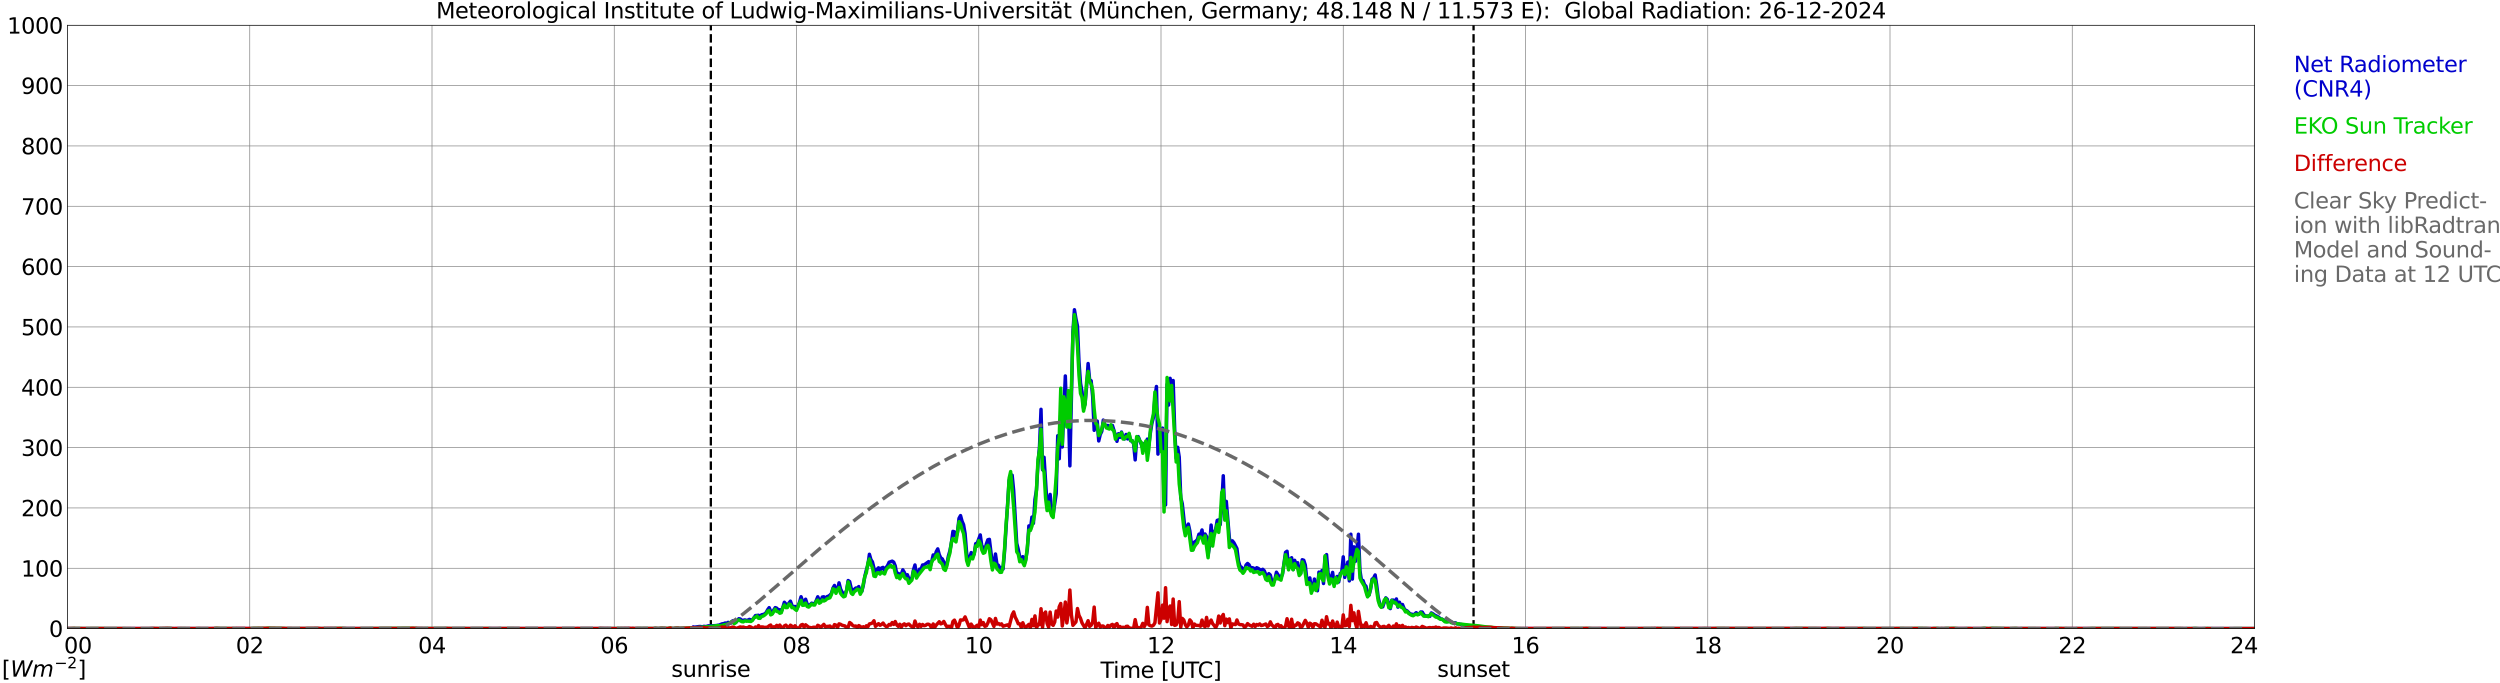
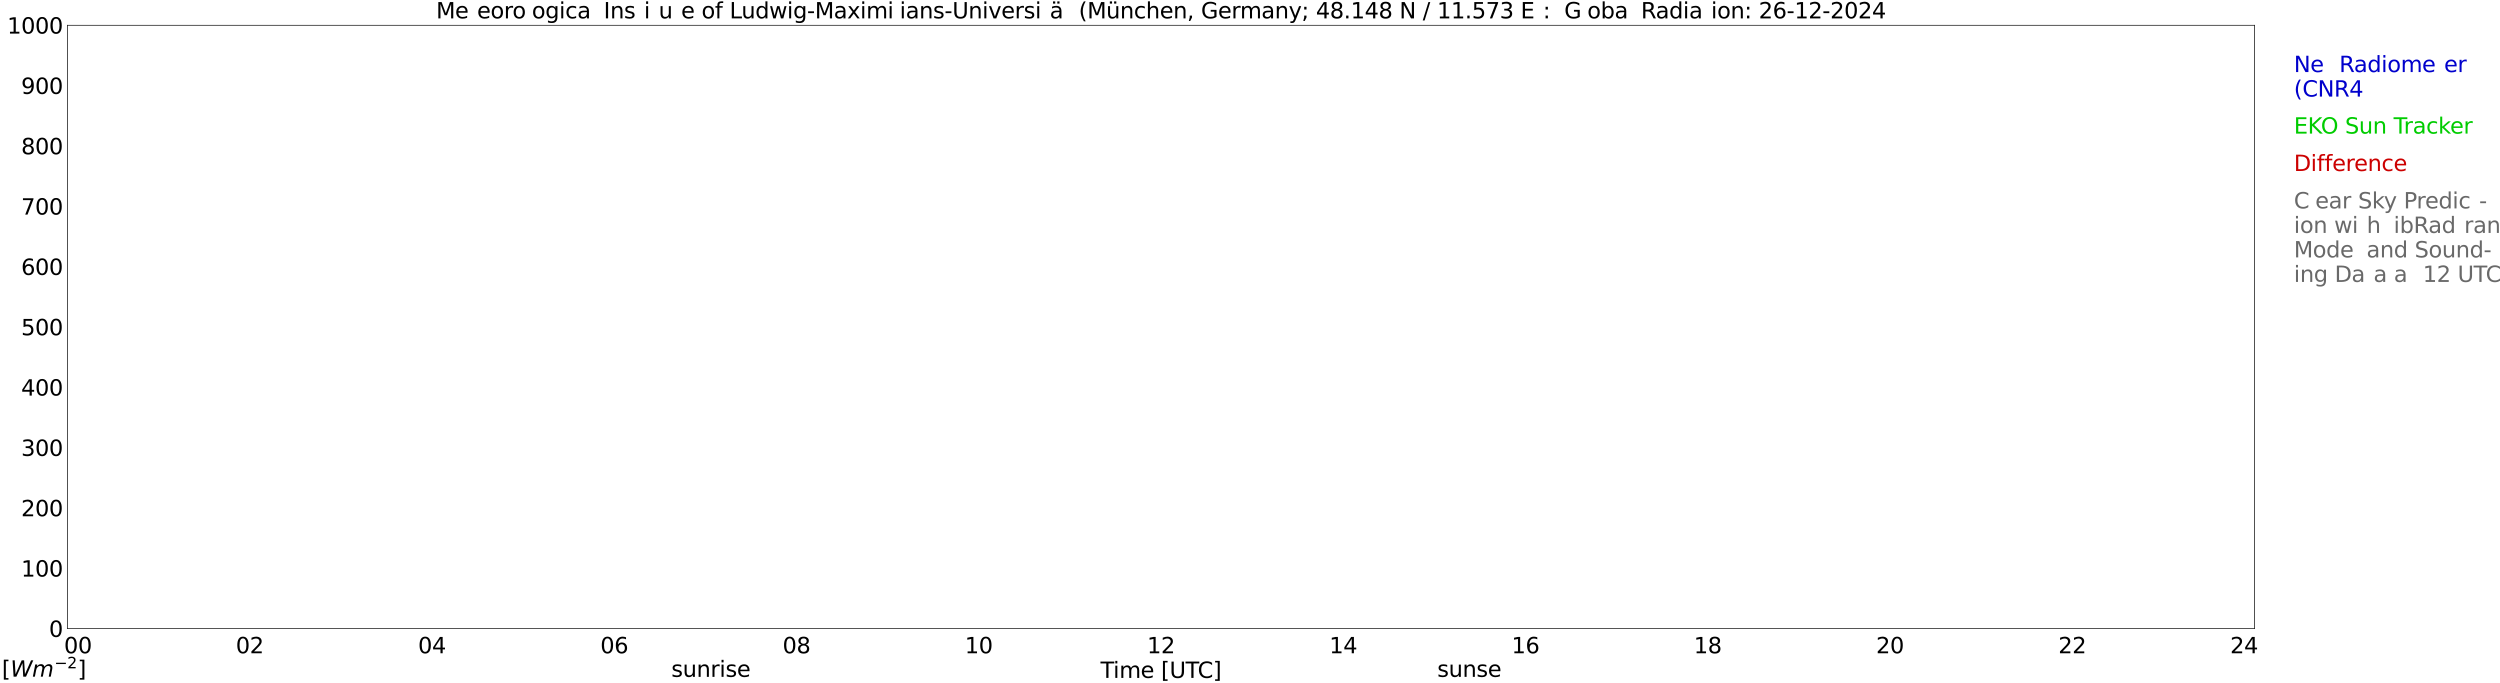
<svg xmlns="http://www.w3.org/2000/svg" xmlns:xlink="http://www.w3.org/1999/xlink" width="1085.4pt" height="296.64pt" viewBox="0 0 1085.4 296.64" version="1.1">
  <defs>
    <style type="text/css">*{stroke-linejoin: round; stroke-linecap: butt}</style>
  </defs>
  <g id="figure_1">
    <g id="patch_1">
      <path d="M 0 296.64  L 1085.4 296.64  L 1085.4 0  L 0 0  z " style="fill: #ffffff" />
    </g>
    <g id="axes_1">
      <g id="patch_2">
        <path d="M 29.306 272.909  L 978.814 272.909  L 978.814 10.976  L 29.306 10.976  z " style="fill: #ffffff" />
      </g>
      <g id="patch_3">
        <path d="M 978.814 272.909  L 978.814 272.909  L 978.814 10.976  L 978.814 10.976  z " clip-path="url(#p1aead1ebdd)" style="fill: #d3d3d3; opacity: 0.25; stroke: #d3d3d3; stroke-linejoin: miter" />
      </g>
      <g id="matplotlib.axis_1">
        <g id="xtick_1">
          <g id="line2d_1">
            <path d="M 29.306 272.909  L 29.306 10.976  " clip-path="url(#p1aead1ebdd)" style="fill: none; stroke: #808080; stroke-width: 0.3; stroke-linecap: square" />
          </g>
          <g id="line2d_2" />
          <g id="text_1">
            <g transform="translate(18.733 283.627) scale(0.095 -0.095)">
              <defs>
                <path id="DejaVuSans-20" transform="scale(0.016)" />
                <path id="DejaVuSans-30" d="M 2034 4250  Q 1547 4250 1301 3770  Q 1056 3291 1056 2328  Q 1056 1369 1301 889  Q 1547 409 2034 409  Q 2525 409 2770 889  Q 3016 1369 3016 2328  Q 3016 3291 2770 3770  Q 2525 4250 2034 4250  z M 2034 4750  Q 2819 4750 3233 4129  Q 3647 3509 3647 2328  Q 3647 1150 3233 529  Q 2819 -91 2034 -91  Q 1250 -91 836 529  Q 422 1150 422 2328  Q 422 3509 836 4129  Q 1250 4750 2034 4750  z " transform="scale(0.016)" />
              </defs>
              <use xlink:href="#DejaVuSans-20" />
              <use xlink:href="#DejaVuSans-20" transform="translate(31.787 0)" />
              <use xlink:href="#DejaVuSans-20" transform="translate(63.574 0)" />
              <use xlink:href="#DejaVuSans-30" transform="translate(95.361 0)" />
              <use xlink:href="#DejaVuSans-30" transform="translate(158.984 0)" />
            </g>
          </g>
        </g>
        <g id="xtick_2">
          <g id="line2d_3">
            <path d="M 108.431 272.909  L 108.431 10.976  " clip-path="url(#p1aead1ebdd)" style="fill: none; stroke: #808080; stroke-width: 0.3; stroke-linecap: square" />
          </g>
          <g id="line2d_4" />
          <g id="text_2">
            <g transform="translate(102.387 283.627) scale(0.095 -0.095)">
              <defs>
                <path id="DejaVuSans-32" d="M 1228 531  L 3431 531  L 3431 0  L 469 0  L 469 531  Q 828 903 1448 1529  Q 2069 2156 2228 2338  Q 2531 2678 2651 2914  Q 2772 3150 2772 3378  Q 2772 3750 2511 3984  Q 2250 4219 1831 4219  Q 1534 4219 1204 4116  Q 875 4013 500 3803  L 500 4441  Q 881 4594 1212 4672  Q 1544 4750 1819 4750  Q 2544 4750 2975 4387  Q 3406 4025 3406 3419  Q 3406 3131 3298 2873  Q 3191 2616 2906 2266  Q 2828 2175 2409 1742  Q 1991 1309 1228 531  z " transform="scale(0.016)" />
              </defs>
              <use xlink:href="#DejaVuSans-30" />
              <use xlink:href="#DejaVuSans-32" transform="translate(63.623 0)" />
            </g>
          </g>
        </g>
        <g id="xtick_3">
          <g id="line2d_5">
            <path d="M 187.557 272.909  L 187.557 10.976  " clip-path="url(#p1aead1ebdd)" style="fill: none; stroke: #808080; stroke-width: 0.3; stroke-linecap: square" />
          </g>
          <g id="line2d_6" />
          <g id="text_3">
            <g transform="translate(181.513 283.627) scale(0.095 -0.095)">
              <defs>
                <path id="DejaVuSans-34" d="M 2419 4116  L 825 1625  L 2419 1625  L 2419 4116  z M 2253 4666  L 3047 4666  L 3047 1625  L 3713 1625  L 3713 1100  L 3047 1100  L 3047 0  L 2419 0  L 2419 1100  L 313 1100  L 313 1709  L 2253 4666  z " transform="scale(0.016)" />
              </defs>
              <use xlink:href="#DejaVuSans-30" />
              <use xlink:href="#DejaVuSans-34" transform="translate(63.623 0)" />
            </g>
          </g>
        </g>
        <g id="xtick_4">
          <g id="line2d_7">
            <path d="M 266.683 272.909  L 266.683 10.976  " clip-path="url(#p1aead1ebdd)" style="fill: none; stroke: #808080; stroke-width: 0.3; stroke-linecap: square" />
          </g>
          <g id="line2d_8" />
          <g id="text_4">
            <g transform="translate(260.638 283.627) scale(0.095 -0.095)">
              <defs>
                <path id="DejaVuSans-36" d="M 2113 2584  Q 1688 2584 1439 2293  Q 1191 2003 1191 1497  Q 1191 994 1439 701  Q 1688 409 2113 409  Q 2538 409 2786 701  Q 3034 994 3034 1497  Q 3034 2003 2786 2293  Q 2538 2584 2113 2584  z M 3366 4563  L 3366 3988  Q 3128 4100 2886 4159  Q 2644 4219 2406 4219  Q 1781 4219 1451 3797  Q 1122 3375 1075 2522  Q 1259 2794 1537 2939  Q 1816 3084 2150 3084  Q 2853 3084 3261 2657  Q 3669 2231 3669 1497  Q 3669 778 3244 343  Q 2819 -91 2113 -91  Q 1303 -91 875 529  Q 447 1150 447 2328  Q 447 3434 972 4092  Q 1497 4750 2381 4750  Q 2619 4750 2861 4703  Q 3103 4656 3366 4563  z " transform="scale(0.016)" />
              </defs>
              <use xlink:href="#DejaVuSans-30" />
              <use xlink:href="#DejaVuSans-36" transform="translate(63.623 0)" />
            </g>
          </g>
        </g>
        <g id="xtick_5">
          <g id="line2d_9">
            <path d="M 345.808 272.909  L 345.808 10.976  " clip-path="url(#p1aead1ebdd)" style="fill: none; stroke: #808080; stroke-width: 0.3; stroke-linecap: square" />
          </g>
          <g id="line2d_10" />
          <g id="text_5">
            <g transform="translate(339.764 283.627) scale(0.095 -0.095)">
              <defs>
                <path id="DejaVuSans-38" d="M 2034 2216  Q 1584 2216 1326 1975  Q 1069 1734 1069 1313  Q 1069 891 1326 650  Q 1584 409 2034 409  Q 2484 409 2743 651  Q 3003 894 3003 1313  Q 3003 1734 2745 1975  Q 2488 2216 2034 2216  z M 1403 2484  Q 997 2584 770 2862  Q 544 3141 544 3541  Q 544 4100 942 4425  Q 1341 4750 2034 4750  Q 2731 4750 3128 4425  Q 3525 4100 3525 3541  Q 3525 3141 3298 2862  Q 3072 2584 2669 2484  Q 3125 2378 3379 2068  Q 3634 1759 3634 1313  Q 3634 634 3220 271  Q 2806 -91 2034 -91  Q 1263 -91 848 271  Q 434 634 434 1313  Q 434 1759 690 2068  Q 947 2378 1403 2484  z M 1172 3481  Q 1172 3119 1398 2916  Q 1625 2713 2034 2713  Q 2441 2713 2670 2916  Q 2900 3119 2900 3481  Q 2900 3844 2670 4047  Q 2441 4250 2034 4250  Q 1625 4250 1398 4047  Q 1172 3844 1172 3481  z " transform="scale(0.016)" />
              </defs>
              <use xlink:href="#DejaVuSans-30" />
              <use xlink:href="#DejaVuSans-38" transform="translate(63.623 0)" />
            </g>
          </g>
        </g>
        <g id="xtick_6">
          <g id="line2d_11">
            <path d="M 424.934 272.909  L 424.934 10.976  " clip-path="url(#p1aead1ebdd)" style="fill: none; stroke: #808080; stroke-width: 0.3; stroke-linecap: square" />
          </g>
          <g id="line2d_12" />
          <g id="text_6">
            <g transform="translate(418.89 283.627) scale(0.095 -0.095)">
              <defs>
                <path id="DejaVuSans-31" d="M 794 531  L 1825 531  L 1825 4091  L 703 3866  L 703 4441  L 1819 4666  L 2450 4666  L 2450 531  L 3481 531  L 3481 0  L 794 0  L 794 531  z " transform="scale(0.016)" />
              </defs>
              <use xlink:href="#DejaVuSans-31" />
              <use xlink:href="#DejaVuSans-30" transform="translate(63.623 0)" />
            </g>
          </g>
        </g>
        <g id="xtick_7">
          <g id="line2d_13">
            <path d="M 504.06 272.909  L 504.06 10.976  " clip-path="url(#p1aead1ebdd)" style="fill: none; stroke: #808080; stroke-width: 0.3; stroke-linecap: square" />
          </g>
          <g id="line2d_14" />
          <g id="text_7">
            <g transform="translate(498.015 283.627) scale(0.095 -0.095)">
              <use xlink:href="#DejaVuSans-31" />
              <use xlink:href="#DejaVuSans-32" transform="translate(63.623 0)" />
            </g>
          </g>
        </g>
        <g id="xtick_8">
          <g id="line2d_15">
            <path d="M 583.185 272.909  L 583.185 10.976  " clip-path="url(#p1aead1ebdd)" style="fill: none; stroke: #808080; stroke-width: 0.3; stroke-linecap: square" />
          </g>
          <g id="line2d_16" />
          <g id="text_8">
            <g transform="translate(577.141 283.627) scale(0.095 -0.095)">
              <use xlink:href="#DejaVuSans-31" />
              <use xlink:href="#DejaVuSans-34" transform="translate(63.623 0)" />
            </g>
          </g>
        </g>
        <g id="xtick_9">
          <g id="line2d_17">
            <path d="M 662.311 272.909  L 662.311 10.976  " clip-path="url(#p1aead1ebdd)" style="fill: none; stroke: #808080; stroke-width: 0.3; stroke-linecap: square" />
          </g>
          <g id="line2d_18" />
          <g id="text_9">
            <g transform="translate(656.267 283.627) scale(0.095 -0.095)">
              <use xlink:href="#DejaVuSans-31" />
              <use xlink:href="#DejaVuSans-36" transform="translate(63.623 0)" />
            </g>
          </g>
        </g>
        <g id="xtick_10">
          <g id="line2d_19">
            <path d="M 741.437 272.909  L 741.437 10.976  " clip-path="url(#p1aead1ebdd)" style="fill: none; stroke: #808080; stroke-width: 0.3; stroke-linecap: square" />
          </g>
          <g id="line2d_20" />
          <g id="text_10">
            <g transform="translate(735.392 283.627) scale(0.095 -0.095)">
              <use xlink:href="#DejaVuSans-31" />
              <use xlink:href="#DejaVuSans-38" transform="translate(63.623 0)" />
            </g>
          </g>
        </g>
        <g id="xtick_11">
          <g id="line2d_21">
            <path d="M 820.562 272.909  L 820.562 10.976  " clip-path="url(#p1aead1ebdd)" style="fill: none; stroke: #808080; stroke-width: 0.3; stroke-linecap: square" />
          </g>
          <g id="line2d_22" />
          <g id="text_11">
            <g transform="translate(814.518 283.627) scale(0.095 -0.095)">
              <use xlink:href="#DejaVuSans-32" />
              <use xlink:href="#DejaVuSans-30" transform="translate(63.623 0)" />
            </g>
          </g>
        </g>
        <g id="xtick_12">
          <g id="line2d_23">
            <path d="M 899.688 272.909  L 899.688 10.976  " clip-path="url(#p1aead1ebdd)" style="fill: none; stroke: #808080; stroke-width: 0.3; stroke-linecap: square" />
          </g>
          <g id="line2d_24" />
          <g id="text_12">
            <g transform="translate(893.644 283.627) scale(0.095 -0.095)">
              <use xlink:href="#DejaVuSans-32" />
              <use xlink:href="#DejaVuSans-32" transform="translate(63.623 0)" />
            </g>
          </g>
        </g>
        <g id="xtick_13">
          <g id="line2d_25">
            <path d="M 978.814 272.909  L 978.814 10.976  " clip-path="url(#p1aead1ebdd)" style="fill: none; stroke: #808080; stroke-width: 0.3; stroke-linecap: square" />
          </g>
          <g id="line2d_26" />
          <g id="text_13">
            <g transform="translate(968.241 283.627) scale(0.095 -0.095)">
              <use xlink:href="#DejaVuSans-32" />
              <use xlink:href="#DejaVuSans-34" transform="translate(63.623 0)" />
              <use xlink:href="#DejaVuSans-20" transform="translate(127.246 0)" />
              <use xlink:href="#DejaVuSans-20" transform="translate(159.033 0)" />
              <use xlink:href="#DejaVuSans-20" transform="translate(190.82 0)" />
            </g>
          </g>
        </g>
        <g id="text_14">
          <g transform="translate(477.806 294.322) scale(0.095 -0.095)">
            <defs>
              <path id="DejaVuSans-54" d="M -19 4666  L 3928 4666  L 3928 4134  L 2272 4134  L 2272 0  L 1638 0  L 1638 4134  L -19 4134  L -19 4666  z " transform="scale(0.016)" />
              <path id="DejaVuSans-69" d="M 603 3500  L 1178 3500  L 1178 0  L 603 0  L 603 3500  z M 603 4863  L 1178 4863  L 1178 4134  L 603 4134  L 603 4863  z " transform="scale(0.016)" />
              <path id="DejaVuSans-6d" d="M 3328 2828  Q 3544 3216 3844 3400  Q 4144 3584 4550 3584  Q 5097 3584 5394 3201  Q 5691 2819 5691 2113  L 5691 0  L 5113 0  L 5113 2094  Q 5113 2597 4934 2840  Q 4756 3084 4391 3084  Q 3944 3084 3684 2787  Q 3425 2491 3425 1978  L 3425 0  L 2847 0  L 2847 2094  Q 2847 2600 2669 2842  Q 2491 3084 2119 3084  Q 1678 3084 1418 2786  Q 1159 2488 1159 1978  L 1159 0  L 581 0  L 581 3500  L 1159 3500  L 1159 2956  Q 1356 3278 1631 3431  Q 1906 3584 2284 3584  Q 2666 3584 2933 3390  Q 3200 3197 3328 2828  z " transform="scale(0.016)" />
              <path id="DejaVuSans-65" d="M 3597 1894  L 3597 1613  L 953 1613  Q 991 1019 1311 708  Q 1631 397 2203 397  Q 2534 397 2845 478  Q 3156 559 3463 722  L 3463 178  Q 3153 47 2828 -22  Q 2503 -91 2169 -91  Q 1331 -91 842 396  Q 353 884 353 1716  Q 353 2575 817 3079  Q 1281 3584 2069 3584  Q 2775 3584 3186 3129  Q 3597 2675 3597 1894  z M 3022 2063  Q 3016 2534 2758 2815  Q 2500 3097 2075 3097  Q 1594 3097 1305 2825  Q 1016 2553 972 2059  L 3022 2063  z " transform="scale(0.016)" />
              <path id="DejaVuSans-5b" d="M 550 4863  L 1875 4863  L 1875 4416  L 1125 4416  L 1125 -397  L 1875 -397  L 1875 -844  L 550 -844  L 550 4863  z " transform="scale(0.016)" />
              <path id="DejaVuSans-55" d="M 556 4666  L 1191 4666  L 1191 1831  Q 1191 1081 1462 751  Q 1734 422 2344 422  Q 2950 422 3222 751  Q 3494 1081 3494 1831  L 3494 4666  L 4128 4666  L 4128 1753  Q 4128 841 3676 375  Q 3225 -91 2344 -91  Q 1459 -91 1007 375  Q 556 841 556 1753  L 556 4666  z " transform="scale(0.016)" />
              <path id="DejaVuSans-43" d="M 4122 4306  L 4122 3641  Q 3803 3938 3442 4084  Q 3081 4231 2675 4231  Q 1875 4231 1450 3742  Q 1025 3253 1025 2328  Q 1025 1406 1450 917  Q 1875 428 2675 428  Q 3081 428 3442 575  Q 3803 722 4122 1019  L 4122 359  Q 3791 134 3420 21  Q 3050 -91 2638 -91  Q 1578 -91 968 557  Q 359 1206 359 2328  Q 359 3453 968 4101  Q 1578 4750 2638 4750  Q 3056 4750 3426 4639  Q 3797 4528 4122 4306  z " transform="scale(0.016)" />
              <path id="DejaVuSans-5d" d="M 1947 4863  L 1947 -844  L 622 -844  L 622 -397  L 1369 -397  L 1369 4416  L 622 4416  L 622 4863  L 1947 4863  z " transform="scale(0.016)" />
            </defs>
            <use xlink:href="#DejaVuSans-54" />
            <use xlink:href="#DejaVuSans-69" transform="translate(57.959 0)" />
            <use xlink:href="#DejaVuSans-6d" transform="translate(85.742 0)" />
            <use xlink:href="#DejaVuSans-65" transform="translate(183.154 0)" />
            <use xlink:href="#DejaVuSans-20" transform="translate(244.678 0)" />
            <use xlink:href="#DejaVuSans-5b" transform="translate(276.465 0)" />
            <use xlink:href="#DejaVuSans-55" transform="translate(315.479 0)" />
            <use xlink:href="#DejaVuSans-54" transform="translate(388.672 0)" />
            <use xlink:href="#DejaVuSans-43" transform="translate(443.881 0)" />
            <use xlink:href="#DejaVuSans-5d" transform="translate(513.705 0)" />
          </g>
        </g>
      </g>
      <g id="matplotlib.axis_2">
        <g id="ytick_1">
          <g id="line2d_27">
            <path d="M 29.306 272.909  L 978.814 272.909  " clip-path="url(#p1aead1ebdd)" style="fill: none; stroke: #808080; stroke-width: 0.3; stroke-linecap: square" />
          </g>
          <g id="line2d_28" />
          <g id="text_15">
            <g transform="translate(21.261 276.518) scale(0.095 -0.095)">
              <use xlink:href="#DejaVuSans-30" />
            </g>
          </g>
        </g>
        <g id="ytick_2">
          <g id="line2d_29">
            <path d="M 29.306 246.715  L 978.814 246.715  " clip-path="url(#p1aead1ebdd)" style="fill: none; stroke: #808080; stroke-width: 0.3; stroke-linecap: square" />
          </g>
          <g id="line2d_30" />
          <g id="text_16">
            <g transform="translate(9.173 250.325) scale(0.095 -0.095)">
              <use xlink:href="#DejaVuSans-31" />
              <use xlink:href="#DejaVuSans-30" transform="translate(63.623 0)" />
              <use xlink:href="#DejaVuSans-30" transform="translate(127.246 0)" />
            </g>
          </g>
        </g>
        <g id="ytick_3">
          <g id="line2d_31">
            <path d="M 29.306 220.522  L 978.814 220.522  " clip-path="url(#p1aead1ebdd)" style="fill: none; stroke: #808080; stroke-width: 0.3; stroke-linecap: square" />
          </g>
          <g id="line2d_32" />
          <g id="text_17">
            <g transform="translate(9.173 224.131) scale(0.095 -0.095)">
              <use xlink:href="#DejaVuSans-32" />
              <use xlink:href="#DejaVuSans-30" transform="translate(63.623 0)" />
              <use xlink:href="#DejaVuSans-30" transform="translate(127.246 0)" />
            </g>
          </g>
        </g>
        <g id="ytick_4">
          <g id="line2d_33">
            <path d="M 29.306 194.329  L 978.814 194.329  " clip-path="url(#p1aead1ebdd)" style="fill: none; stroke: #808080; stroke-width: 0.3; stroke-linecap: square" />
          </g>
          <g id="line2d_34" />
          <g id="text_18">
            <g transform="translate(9.173 197.938) scale(0.095 -0.095)">
              <defs>
                <path id="DejaVuSans-33" d="M 2597 2516  Q 3050 2419 3304 2112  Q 3559 1806 3559 1356  Q 3559 666 3084 287  Q 2609 -91 1734 -91  Q 1441 -91 1130 -33  Q 819 25 488 141  L 488 750  Q 750 597 1062 519  Q 1375 441 1716 441  Q 2309 441 2620 675  Q 2931 909 2931 1356  Q 2931 1769 2642 2001  Q 2353 2234 1838 2234  L 1294 2234  L 1294 2753  L 1863 2753  Q 2328 2753 2575 2939  Q 2822 3125 2822 3475  Q 2822 3834 2567 4026  Q 2313 4219 1838 4219  Q 1578 4219 1281 4162  Q 984 4106 628 3988  L 628 4550  Q 988 4650 1302 4700  Q 1616 4750 1894 4750  Q 2613 4750 3031 4423  Q 3450 4097 3450 3541  Q 3450 3153 3228 2886  Q 3006 2619 2597 2516  z " transform="scale(0.016)" />
              </defs>
              <use xlink:href="#DejaVuSans-33" />
              <use xlink:href="#DejaVuSans-30" transform="translate(63.623 0)" />
              <use xlink:href="#DejaVuSans-30" transform="translate(127.246 0)" />
            </g>
          </g>
        </g>
        <g id="ytick_5">
          <g id="line2d_35">
            <path d="M 29.306 168.136  L 978.814 168.136  " clip-path="url(#p1aead1ebdd)" style="fill: none; stroke: #808080; stroke-width: 0.3; stroke-linecap: square" />
          </g>
          <g id="line2d_36" />
          <g id="text_19">
            <g transform="translate(9.173 171.745) scale(0.095 -0.095)">
              <use xlink:href="#DejaVuSans-34" />
              <use xlink:href="#DejaVuSans-30" transform="translate(63.623 0)" />
              <use xlink:href="#DejaVuSans-30" transform="translate(127.246 0)" />
            </g>
          </g>
        </g>
        <g id="ytick_6">
          <g id="line2d_37">
            <path d="M 29.306 141.942  L 978.814 141.942  " clip-path="url(#p1aead1ebdd)" style="fill: none; stroke: #808080; stroke-width: 0.3; stroke-linecap: square" />
          </g>
          <g id="line2d_38" />
          <g id="text_20">
            <g transform="translate(9.173 145.551) scale(0.095 -0.095)">
              <defs>
                <path id="DejaVuSans-35" d="M 691 4666  L 3169 4666  L 3169 4134  L 1269 4134  L 1269 2991  Q 1406 3038 1543 3061  Q 1681 3084 1819 3084  Q 2600 3084 3056 2656  Q 3513 2228 3513 1497  Q 3513 744 3044 326  Q 2575 -91 1722 -91  Q 1428 -91 1123 -41  Q 819 9 494 109  L 494 744  Q 775 591 1075 516  Q 1375 441 1709 441  Q 2250 441 2565 725  Q 2881 1009 2881 1497  Q 2881 1984 2565 2268  Q 2250 2553 1709 2553  Q 1456 2553 1204 2497  Q 953 2441 691 2322  L 691 4666  z " transform="scale(0.016)" />
              </defs>
              <use xlink:href="#DejaVuSans-35" />
              <use xlink:href="#DejaVuSans-30" transform="translate(63.623 0)" />
              <use xlink:href="#DejaVuSans-30" transform="translate(127.246 0)" />
            </g>
          </g>
        </g>
        <g id="ytick_7">
          <g id="line2d_39">
            <path d="M 29.306 115.749  L 978.814 115.749  " clip-path="url(#p1aead1ebdd)" style="fill: none; stroke: #808080; stroke-width: 0.3; stroke-linecap: square" />
          </g>
          <g id="line2d_40" />
          <g id="text_21">
            <g transform="translate(9.173 119.358) scale(0.095 -0.095)">
              <use xlink:href="#DejaVuSans-36" />
              <use xlink:href="#DejaVuSans-30" transform="translate(63.623 0)" />
              <use xlink:href="#DejaVuSans-30" transform="translate(127.246 0)" />
            </g>
          </g>
        </g>
        <g id="ytick_8">
          <g id="line2d_41">
            <path d="M 29.306 89.556  L 978.814 89.556  " clip-path="url(#p1aead1ebdd)" style="fill: none; stroke: #808080; stroke-width: 0.3; stroke-linecap: square" />
          </g>
          <g id="line2d_42" />
          <g id="text_22">
            <g transform="translate(9.173 93.165) scale(0.095 -0.095)">
              <defs>
                <path id="DejaVuSans-37" d="M 525 4666  L 3525 4666  L 3525 4397  L 1831 0  L 1172 0  L 2766 4134  L 525 4134  L 525 4666  z " transform="scale(0.016)" />
              </defs>
              <use xlink:href="#DejaVuSans-37" />
              <use xlink:href="#DejaVuSans-30" transform="translate(63.623 0)" />
              <use xlink:href="#DejaVuSans-30" transform="translate(127.246 0)" />
            </g>
          </g>
        </g>
        <g id="ytick_9">
          <g id="line2d_43">
            <path d="M 29.306 63.362  L 978.814 63.362  " clip-path="url(#p1aead1ebdd)" style="fill: none; stroke: #808080; stroke-width: 0.3; stroke-linecap: square" />
          </g>
          <g id="line2d_44" />
          <g id="text_23">
            <g transform="translate(9.173 66.972) scale(0.095 -0.095)">
              <use xlink:href="#DejaVuSans-38" />
              <use xlink:href="#DejaVuSans-30" transform="translate(63.623 0)" />
              <use xlink:href="#DejaVuSans-30" transform="translate(127.246 0)" />
            </g>
          </g>
        </g>
        <g id="ytick_10">
          <g id="line2d_45">
            <path d="M 29.306 37.169  L 978.814 37.169  " clip-path="url(#p1aead1ebdd)" style="fill: none; stroke: #808080; stroke-width: 0.3; stroke-linecap: square" />
          </g>
          <g id="line2d_46" />
          <g id="text_24">
            <g transform="translate(9.173 40.778) scale(0.095 -0.095)">
              <defs>
                <path id="DejaVuSans-39" d="M 703 97  L 703 672  Q 941 559 1184 500  Q 1428 441 1663 441  Q 2288 441 2617 861  Q 2947 1281 2994 2138  Q 2813 1869 2534 1725  Q 2256 1581 1919 1581  Q 1219 1581 811 2004  Q 403 2428 403 3163  Q 403 3881 828 4315  Q 1253 4750 1959 4750  Q 2769 4750 3195 4129  Q 3622 3509 3622 2328  Q 3622 1225 3098 567  Q 2575 -91 1691 -91  Q 1453 -91 1209 -44  Q 966 3 703 97  z M 1959 2075  Q 2384 2075 2632 2365  Q 2881 2656 2881 3163  Q 2881 3666 2632 3958  Q 2384 4250 1959 4250  Q 1534 4250 1286 3958  Q 1038 3666 1038 3163  Q 1038 2656 1286 2365  Q 1534 2075 1959 2075  z " transform="scale(0.016)" />
              </defs>
              <use xlink:href="#DejaVuSans-39" />
              <use xlink:href="#DejaVuSans-30" transform="translate(63.623 0)" />
              <use xlink:href="#DejaVuSans-30" transform="translate(127.246 0)" />
            </g>
          </g>
        </g>
        <g id="ytick_11">
          <g id="line2d_47">
            <path d="M 29.306 10.976  L 978.814 10.976  " clip-path="url(#p1aead1ebdd)" style="fill: none; stroke: #808080; stroke-width: 0.3; stroke-linecap: square" />
          </g>
          <g id="line2d_48" />
          <g id="text_25">
            <g transform="translate(3.128 14.585) scale(0.095 -0.095)">
              <use xlink:href="#DejaVuSans-31" />
              <use xlink:href="#DejaVuSans-30" transform="translate(63.623 0)" />
              <use xlink:href="#DejaVuSans-30" transform="translate(127.246 0)" />
              <use xlink:href="#DejaVuSans-30" transform="translate(190.869 0)" />
            </g>
          </g>
        </g>
      </g>
      <g id="line2d_49">
        <path d="M 308.619 272.909  L 308.619 10.976  " clip-path="url(#p1aead1ebdd)" style="fill: none; stroke-dasharray: 3.7,1.6; stroke-dashoffset: 0; stroke: #000000" />
      </g>
      <g id="line2d_50">
        <path d="M 639.76 272.909  L 639.76 10.976  " clip-path="url(#p1aead1ebdd)" style="fill: none; stroke-dasharray: 3.7,1.6; stroke-dashoffset: 0; stroke: #000000" />
      </g>
      <g id="line2d_51">
        <path d="M 29.306 272.909  L 300.311 272.909  L 300.971 272.188  L 301.63 272.291  L 303.608 272.008  L 304.267 272.029  L 304.927 272.188  L 305.586 271.927  L 306.246 272.029  L 306.905 271.927  L 307.564 271.704  L 308.883 271.725  L 310.861 271.602  L 312.18 271.4  L 313.499 270.853  L 314.158 270.771  L 314.818 270.489  L 315.477 270.591  L 316.136 270.206  L 316.796 270.609  L 317.455 270.447  L 318.114 269.517  L 318.774 270.224  L 319.433 270.245  L 320.093 269.577  L 320.752 268.624  L 321.411 268.747  L 322.071 269.333  L 322.73 269.312  L 323.39 269.132  L 324.049 269.373  L 324.708 269.231  L 325.368 268.909  L 326.027 269.171  L 326.686 269.09  L 328.005 267.267  L 329.324 267.125  L 329.983 267.977  L 330.643 266.924  L 331.302 266.801  L 331.961 266.557  L 332.621 265.97  L 333.28 264.734  L 333.94 263.822  L 334.599 265.404  L 335.258 266.397  L 335.918 264.857  L 336.577 263.804  L 337.236 264.045  L 337.896 264.815  L 338.555 264.716  L 339.215 265.465  L 339.874 263.723  L 340.533 261.473  L 341.852 263.013  L 342.512 261.858  L 343.171 261.007  L 343.83 262.79  L 344.49 263.642  L 345.149 263.296  L 345.808 264.553  L 346.468 263.154  L 347.127 261.413  L 347.787 259.084  L 348.446 261.028  L 349.105 262.162  L 349.765 260.158  L 350.424 262.222  L 351.083 262.974  L 351.743 262.526  L 352.402 261.879  L 353.062 262.101  L 353.721 262.08  L 354.38 260.745  L 355.04 259.102  L 355.699 260.784  L 356.359 260.988  L 357.018 259.204  L 357.677 259.102  L 358.337 259.872  L 358.996 259.063  L 359.655 258.84  L 360.315 258.395  L 360.974 257.664  L 361.634 255.357  L 362.293 254.181  L 362.952 256.106  L 363.612 256.368  L 364.271 253.046  L 364.93 255.721  L 365.59 257.017  L 366.249 257.827  L 366.909 257.745  L 367.568 256.349  L 368.227 252.054  L 368.887 252.499  L 369.546 255.375  L 370.206 256.732  L 370.865 255.901  L 371.524 255.315  L 372.184 255.315  L 372.843 254.668  L 373.502 257.057  L 374.162 256.774  L 374.821 254.099  L 375.481 250.189  L 376.14 247.454  L 376.799 245.327  L 377.459 240.649  L 378.118 242.957  L 378.777 243.97  L 380.096 249.358  L 380.756 247.213  L 381.415 246.524  L 382.074 247.821  L 382.734 246.585  L 383.393 246.341  L 384.053 247.719  L 384.712 246.422  L 385.371 245.511  L 386.031 244.094  L 387.349 243.627  L 388.009 244.052  L 388.668 245.652  L 389.328 249.157  L 389.987 248.934  L 390.646 249.421  L 391.306 249.379  L 391.965 247.394  L 392.624 248.528  L 393.284 250.068  L 393.943 249.521  L 394.603 251.284  L 395.262 251.284  L 395.921 250.959  L 396.581 247.496  L 397.24 245.288  L 397.899 249.563  L 398.559 249.178  L 399.218 247.132  L 399.878 247.132  L 400.537 245.288  L 401.196 245.267  L 403.175 243.829  L 403.834 245.896  L 404.493 243.889  L 405.153 240.932  L 405.812 242.045  L 406.471 239.533  L 407.131 238.3  L 407.79 240.812  L 408.45 242.229  L 409.109 242.635  L 409.768 244.073  L 410.428 245.835  L 411.087 244.942  L 411.746 241.438  L 412.406 239.148  L 413.065 235.644  L 413.725 230.701  L 414.384 230.905  L 415.043 233.132  L 415.703 230.986  L 416.362 225.051  L 417.022 223.854  L 417.681 226.266  L 418.34 227.804  L 419 231.675  L 419.659 239.981  L 420.318 243.85  L 420.978 242.776  L 421.637 239.918  L 422.297 241.579  L 422.956 240.508  L 423.615 236.029  L 424.275 235.767  L 425.593 232.241  L 426.253 237.063  L 426.912 237.611  L 427.572 238.907  L 428.231 236.173  L 428.89 234.347  L 429.55 234.166  L 430.869 245.044  L 431.528 245.429  L 432.187 240.526  L 432.847 245.065  L 433.506 245.408  L 434.165 246.828  L 434.825 246.401  L 435.484 247.069  L 436.144 239.371  L 438.122 208.52  L 438.781 207.994  L 439.44 206.312  L 440.1 213.078  L 441.419 235.887  L 442.078 238.48  L 442.737 241.823  L 443.397 242.472  L 444.056 241.681  L 444.716 244.659  L 445.375 242.695  L 446.034 238.541  L 446.694 228.33  L 447.353 230.075  L 448.012 224.504  L 448.672 227.196  L 449.331 216.866  L 449.991 212.732  L 450.65 201.43  L 451.309 193.873  L 451.969 177.707  L 452.628 203.921  L 453.287 198.533  L 454.606 219.438  L 455.266 218.568  L 455.925 214.657  L 456.584 221.91  L 457.244 223.267  L 458.563 214.354  L 459.222 189.174  L 459.881 199.18  L 460.541 179.448  L 461.2 194.056  L 462.519 163.224  L 463.178 182.953  L 463.838 176.35  L 464.497 202.26  L 465.816 144.019  L 466.475 134.477  L 467.134 138.427  L 467.794 141.547  L 468.453 157.166  L 469.113 166.362  L 469.772 170.05  L 470.431 177.201  L 471.091 175.336  L 471.75 167.782  L 472.409 157.834  L 473.069 164.825  L 473.728 165.33  L 474.388 172.138  L 475.047 186.824  L 475.706 184.108  L 476.366 182.812  L 477.025 191.442  L 477.685 188.627  L 478.344 187.291  L 479.003 182.387  L 479.663 184.352  L 480.322 185.324  L 480.981 184.698  L 481.641 185.567  L 482.3 185.892  L 482.96 184.698  L 484.278 188.991  L 484.938 191.605  L 485.597 188.302  L 486.256 189.881  L 486.916 187.574  L 487.575 190.004  L 488.235 190.552  L 488.894 188.627  L 489.553 190.552  L 490.213 188.443  L 490.872 191.382  L 491.532 191.259  L 492.191 192.82  L 492.85 199.667  L 493.51 190.329  L 494.169 189.559  L 496.147 194.523  L 496.807 192.577  L 497.466 193.63  L 498.125 190.633  L 498.785 193.305  L 499.444 187.977  L 500.103 183.786  L 500.763 181.253  L 501.422 172.704  L 502.082 167.8  L 502.741 197.155  L 503.4 186.56  L 504.06 192.131  L 504.719 185.871  L 505.379 217.756  L 506.038 219.215  L 506.697 166.91  L 507.357 175.865  L 508.016 164.256  L 508.675 169.118  L 509.335 165.21  L 509.994 186.277  L 510.654 198.939  L 511.313 194.198  L 511.972 198.431  L 512.632 216.056  L 513.291 218.668  L 514.61 230.905  L 515.929 227.521  L 516.588 230.52  L 517.247 235.908  L 517.907 238.603  L 518.566 235.34  L 519.226 234.936  L 519.885 234.206  L 520.544 231.916  L 521.204 232.139  L 521.863 230.093  L 522.522 234.491  L 523.182 231.835  L 523.841 232.972  L 524.501 241.034  L 525.16 236.841  L 525.819 227.966  L 526.479 234.976  L 527.138 231.128  L 527.797 229.912  L 528.457 225.942  L 529.116 225.698  L 529.776 227.744  L 530.435 218.791  L 531.094 206.553  L 531.754 224.543  L 532.413 217.675  L 533.732 233.498  L 534.391 236.495  L 535.051 234.813  L 535.71 235.625  L 537.029 238.176  L 537.688 243.564  L 538.348 245.835  L 539.007 246.281  L 539.666 247.334  L 540.326 247.496  L 540.985 245.309  L 541.644 244.638  L 542.304 245.228  L 542.963 246.645  L 543.623 246.461  L 544.282 246.645  L 544.941 247.436  L 545.601 246.482  L 546.26 246.765  L 546.919 247.292  L 547.579 247.517  L 548.238 247.171  L 548.898 247.8  L 550.216 251.181  L 550.876 249.055  L 551.535 249.662  L 552.195 252.46  L 552.854 252.986  L 553.513 251.548  L 554.173 248.429  L 555.491 250.555  L 556.151 250.637  L 556.81 249.238  L 558.129 239.798  L 558.788 239.332  L 559.448 246.26  L 560.107 242.897  L 560.766 242.147  L 561.426 247.273  L 562.085 243.261  L 562.745 244.882  L 563.404 244.316  L 564.063 247.74  L 564.723 248.892  L 565.382 243.02  L 566.042 243.242  L 566.701 245.288  L 567.36 251.446  L 568.02 253.41  L 568.679 250.899  L 569.338 255.598  L 569.998 256.106  L 570.657 251.404  L 571.317 254.283  L 571.976 256.491  L 572.635 248.387  L 573.295 249.644  L 573.954 247.698  L 574.613 253.329  L 575.273 241.864  L 575.932 240.791  L 576.592 248.814  L 577.251 251.305  L 577.91 251.263  L 578.57 248.51  L 579.229 253.492  L 579.889 251.202  L 580.548 250.27  L 581.207 252.661  L 581.867 248.973  L 582.526 248.447  L 583.185 241.762  L 583.845 250.676  L 585.164 244.012  L 585.823 252.195  L 586.482 231.937  L 587.142 251.425  L 587.801 237.406  L 588.46 243.708  L 589.12 238.501  L 589.779 231.937  L 590.439 247.719  L 591.098 252.075  L 591.757 252.033  L 592.417 253.837  L 593.076 254.545  L 593.736 258.537  L 594.395 258.353  L 595.054 255.862  L 595.714 251.467  L 596.373 250.94  L 597.032 249.623  L 597.692 253.937  L 598.351 259.307  L 599.011 262.041  L 599.67 263.398  L 600.329 263.458  L 601.648 259.569  L 602.307 260.197  L 602.967 262.445  L 603.626 264.228  L 604.286 260.54  L 604.945 260.54  L 605.604 261.758  L 606.264 260.035  L 606.923 263.6  L 607.582 261.452  L 608.242 263.073  L 608.901 262.445  L 609.561 264.087  L 610.22 264.977  L 610.879 265.2  L 612.198 266.539  L 612.858 266.62  L 613.517 266.924  L 614.176 266.62  L 614.836 266.012  L 615.495 266.518  L 616.154 266.638  L 616.814 265.708  L 617.473 265.727  L 618.133 266.882  L 618.792 267.327  L 619.451 267.571  L 620.111 267.39  L 620.77 267.592  L 621.429 266.112  L 622.089 266.478  L 622.748 266.984  L 624.067 267.652  L 624.726 268.037  L 625.386 268.705  L 626.045 268.807  L 626.705 269.15  L 627.364 269.677  L 628.023 269.821  L 628.683 269.821  L 629.342 269.637  L 630.661 270.365  L 631.98 270.428  L 632.639 270.895  L 633.298 270.853  L 635.276 271.358  L 635.936 271.34  L 639.892 272.17  L 641.211 272.23  L 642.53 272.474  L 643.848 272.414  L 647.145 272.909  L 978.154 272.909  L 978.154 272.909  " clip-path="url(#p1aead1ebdd)" style="fill: none; stroke: #0000cc; stroke-width: 1.5; stroke-linecap: square" />
      </g>
      <g id="line2d_52">
        <path d="M 28.646 272.936  L 29.965 272.956  L 31.943 272.861  L 37.878 272.915  L 40.515 272.875  L 47.768 272.906  L 53.043 272.906  L 55.022 272.933  L 58.319 272.968  L 60.297 272.956  L 74.144 272.887  L 76.781 273.001  L 79.419 272.897  L 81.397 272.943  L 91.288 272.934  L 92.606 272.961  L 93.925 272.819  L 95.903 272.885  L 99.2 272.886  L 100.519 272.907  L 104.475 272.987  L 106.453 272.963  L 107.772 272.961  L 110.41 272.818  L 115.025 272.856  L 116.344 272.728  L 118.322 272.801  L 122.278 272.824  L 124.257 272.912  L 139.422 272.918  L 140.741 272.888  L 142.06 272.99  L 145.357 272.894  L 147.994 272.807  L 150.632 272.97  L 152.61 272.946  L 155.907 272.925  L 159.204 272.904  L 178.326 272.783  L 180.304 272.824  L 181.623 272.952  L 182.941 272.909  L 186.238 272.88  L 189.535 272.887  L 200.745 272.901  L 202.063 272.889  L 204.042 272.929  L 211.954 272.881  L 213.932 272.985  L 218.548 272.917  L 219.867 272.922  L 262.067 272.953  L 263.386 272.957  L 268.002 272.882  L 273.936 273.001  L 274.595 272.873  L 275.914 272.983  L 277.233 272.872  L 283.827 272.885  L 284.486 272.803  L 285.805 272.916  L 287.124 272.779  L 289.761 272.875  L 291.08 272.661  L 291.739 272.862  L 292.399 272.931  L 293.058 272.757  L 294.377 272.72  L 295.036 272.843  L 301.63 272.558  L 308.224 272.039  L 310.861 271.679  L 311.521 271.607  L 312.18 271.682  L 313.499 271.564  L 314.158 271.301  L 315.477 271.082  L 316.796 270.548  L 317.455 269.96  L 318.114 270.158  L 318.774 270.754  L 319.433 270.327  L 320.093 269.337  L 320.752 269.147  L 322.071 269.901  L 322.73 269.988  L 323.39 269.551  L 324.049 269.708  L 324.708 269.678  L 326.027 269.819  L 326.686 269.328  L 327.346 268.219  L 328.005 267.975  L 328.665 267.423  L 329.324 268.429  L 329.983 268.459  L 330.643 267.65  L 331.302 267.478  L 331.961 267.048  L 332.621 266.48  L 333.28 265.367  L 333.94 265.047  L 334.599 266.947  L 335.258 266.62  L 336.577 264.473  L 337.236 265.45  L 337.896 265.605  L 338.555 266.246  L 339.215 266.011  L 339.874 263.837  L 340.533 262.643  L 341.193 263.802  L 341.852 263.765  L 342.512 262.258  L 343.171 262.486  L 343.83 263.829  L 344.49 263.796  L 345.149 264.523  L 345.808 265.002  L 347.127 261.869  L 347.787 260.631  L 348.446 262.81  L 349.105 262.748  L 349.765 261.814  L 350.424 263.311  L 351.083 263.565  L 351.743 262.96  L 352.402 262.203  L 353.062 262.669  L 353.721 262.665  L 354.38 261.029  L 355.04 260.533  L 355.699 261.887  L 356.359 261.499  L 357.018 260.443  L 357.677 260.934  L 358.337 260.639  L 358.996 260.006  L 360.315 259.517  L 360.974 258.116  L 361.634 255.63  L 362.293 255.903  L 362.952 257.599  L 363.612 255.971  L 364.271 255.104  L 364.93 257.586  L 365.59 258.478  L 366.249 259.125  L 366.909 258.862  L 367.568 256.154  L 368.227 252.621  L 369.546 257.552  L 370.206 258.08  L 370.865 256.936  L 371.524 256.438  L 372.184 255.77  L 372.843 255.971  L 373.502 258.002  L 374.162 256.649  L 375.481 250.23  L 376.14 248.673  L 376.799 244.492  L 377.459 242.685  L 378.118 245.125  L 378.777 246.41  L 379.437 250.119  L 380.096 250.308  L 380.756 248.737  L 381.415 248.662  L 382.074 249.263  L 382.734 248.374  L 384.053 249.185  L 384.712 247.346  L 385.371 246.506  L 386.69 245.424  L 387.349 246.248  L 388.009 245.865  L 388.668 248.719  L 389.328 250.766  L 389.987 249.915  L 390.646 251.306  L 391.306 249.967  L 391.965 249.033  L 392.624 250.579  L 393.284 251.321  L 393.943 251.352  L 394.603 253.255  L 395.921 251.838  L 396.581 247.943  L 397.24 248.572  L 397.899 250.99  L 398.559 249.886  L 401.196 246.519  L 401.856 246.201  L 402.515 246.198  L 403.175 245.711  L 403.834 247.332  L 404.493 243.998  L 405.153 242.937  L 405.812 242.574  L 406.471 241.077  L 407.131 240.572  L 407.79 243.787  L 408.45 244.272  L 409.109 244.965  L 409.768 247.173  L 410.428 247.652  L 411.087 245.726  L 411.746 242.436  L 412.406 240.129  L 413.065 235.414  L 413.725 233.807  L 415.043 235.278  L 415.703 231.23  L 416.362 226.484  L 417.022 227.612  L 417.681 229.949  L 418.34 231.636  L 419 236.75  L 419.659 243.338  L 420.318 245.439  L 420.978 242.971  L 421.637 241.87  L 422.297 242.655  L 422.956 240.489  L 423.615 236.985  L 424.275 237.202  L 424.934 234.72  L 425.593 235.936  L 426.253 238.745  L 426.912 240.211  L 427.572 239.896  L 428.231 237.35  L 428.89 236.781  L 429.55 238.437  L 430.209 243.598  L 430.869 247.453  L 431.528 244.488  L 432.187 244.932  L 432.847 247.021  L 433.506 247.637  L 434.165 248.501  L 434.825 248.461  L 435.484 246.046  L 436.144 238.155  L 436.803 227.533  L 437.462 219.606  L 438.122 207.618  L 438.781 204.726  L 440.1 220.321  L 441.419 239.587  L 442.078 240.575  L 442.737 243.891  L 443.397 242.967  L 444.716 245.597  L 445.375 243.238  L 446.034 237.356  L 446.694 230.161  L 447.353 230.278  L 448.012 228.494  L 448.672 225.902  L 449.331 222.375  L 449.991 212.831  L 450.65 199.572  L 451.309 195.563  L 451.969 186.321  L 452.628 203.444  L 453.287 204.929  L 453.947 216.309  L 454.606 221.682  L 455.266 217.999  L 455.925 221.811  L 456.584 223.909  L 457.244 224.683  L 458.563 206.733  L 459.222 194.176  L 459.881 189.708  L 460.541 168.549  L 461.2 192.916  L 461.859 172.254  L 462.519 174.745  L 463.178 185.41  L 463.838 169.566  L 464.497 185.529  L 465.156 168.719  L 465.816 145.434  L 466.475 136.614  L 467.134 141.336  L 467.794 150.248  L 468.453 162.879  L 469.113 170.819  L 469.772 172.513  L 470.431 178.505  L 471.091 175.613  L 471.75 165.833  L 472.409 161.262  L 473.069 165.762  L 473.728 166.766  L 474.388 169.326  L 475.047 177.505  L 475.706 183.746  L 476.366 184.496  L 477.025 189.113  L 477.685 187.991  L 478.344 186.165  L 479.003 183.494  L 479.663 184.111  L 480.322 185.77  L 481.641 186.27  L 482.3 184.418  L 482.96 186.513  L 483.619 187.027  L 484.278 190.69  L 484.938 189.442  L 485.597 188.714  L 486.256 188.98  L 486.916 187.905  L 487.575 190.594  L 488.235 190.513  L 488.894 189.562  L 489.553 189.527  L 490.213 188.136  L 490.872 191.231  L 491.532 191.342  L 492.191 192.524  L 492.85 195.782  L 493.51 189.539  L 494.169 189.924  L 494.828 191.471  L 495.488 192.036  L 496.147 196.796  L 496.807 193.458  L 497.466 191.465  L 498.125 199.835  L 498.785 194.922  L 499.444 186.718  L 500.103 182.706  L 500.763 179.806  L 501.422 170.191  L 502.082 176.885  L 502.741 181.632  L 503.4 184.139  L 504.06 196.088  L 504.719 196.048  L 505.379 222.272  L 506.038 201.465  L 506.697 163.89  L 507.357 167.671  L 508.016 174.063  L 508.675 167.342  L 510.654 200.58  L 511.313 197.409  L 511.972 210.13  L 512.632 215.465  L 513.291 223.082  L 513.95 229.075  L 514.61 232.599  L 515.269 229.827  L 515.929 229.025  L 517.247 238.916  L 517.907 238.858  L 518.566 237.32  L 519.226 236.351  L 519.885 235.603  L 520.544 233.259  L 521.204 233.158  L 521.863 233.781  L 522.522 235.791  L 523.182 232.652  L 524.501 242.154  L 525.16 234.233  L 525.819 231.661  L 526.479 237.086  L 527.138 232.486  L 527.797 230.289  L 528.457 227.669  L 529.116 231.139  L 529.776 225.326  L 530.435 213.773  L 531.094 212.682  L 531.754 225.819  L 532.413 221.77  L 533.073 228.116  L 533.732 237.701  L 534.391 236.225  L 535.71 237.534  L 536.369 238.587  L 537.688 245.588  L 538.348 247.547  L 539.007 247.986  L 539.666 248.901  L 540.326 247.997  L 540.985 246.385  L 541.644 246.802  L 542.304 246.801  L 542.963 247.912  L 543.623 247.452  L 544.282 248.543  L 544.941 248.333  L 546.26 248.25  L 546.919 249.311  L 547.579 248.835  L 548.238 248.64  L 548.898 249.572  L 549.557 251.593  L 550.216 252.04  L 550.876 250.345  L 551.535 252.59  L 552.195 254.021  L 552.854 254.003  L 553.513 251.57  L 554.173 250.005  L 554.832 251.304  L 555.491 251.452  L 556.151 251.888  L 556.81 248.992  L 558.129 240.837  L 558.788 243.617  L 559.448 247.411  L 560.107 242.844  L 560.766 246.208  L 561.426 247.381  L 562.085 244.729  L 562.745 246.349  L 563.404 246.804  L 564.063 249.87  L 564.723 249.141  L 565.382 243.973  L 566.042 245.469  L 566.701 248.851  L 567.36 253.767  L 568.02 252.891  L 568.679 253.243  L 569.338 257.564  L 570.657 253.516  L 571.317 256.351  L 571.976 254.881  L 572.635 249.455  L 573.295 248.974  L 573.954 251.323  L 574.613 252.154  L 575.273 241.297  L 576.592 250.774  L 577.251 253.552  L 577.91 251.336  L 578.57 251.8  L 579.229 254.61  L 579.889 250.755  L 580.548 253.082  L 581.207 251.908  L 581.867 249.91  L 582.526 248.437  L 583.185 247.701  L 583.845 249.442  L 584.504 246.047  L 585.164 248.04  L 585.823 251.296  L 586.482 242.013  L 587.142 247.979  L 587.801 244.253  L 589.12 238.498  L 589.779 239.423  L 590.439 250.959  L 591.098 252.368  L 592.417 254.577  L 593.076 257.085  L 593.736 259.138  L 594.395 258.264  L 595.714 252.081  L 596.373 251.307  L 597.032 252.091  L 598.351 260.752  L 599.011 262.84  L 599.67 263.694  L 600.329 262.565  L 600.989 260.583  L 601.648 259.83  L 602.307 260.947  L 602.967 263.845  L 603.626 263.809  L 604.286 260.713  L 604.945 261.651  L 605.604 261.457  L 606.264 262.106  L 606.923 263.229  L 607.582 262.685  L 608.242 263.585  L 608.901 263.839  L 609.561 264.551  L 610.22 265.688  L 610.879 265.487  L 611.539 266.293  L 612.858 267.136  L 613.517 267.334  L 614.176 266.906  L 614.836 266.673  L 615.495 266.962  L 616.814 265.992  L 618.133 267.516  L 618.792 267.545  L 619.451 267.458  L 620.111 267.743  L 621.429 266.432  L 623.408 267.941  L 624.067 268.01  L 624.726 268.514  L 625.386 268.851  L 626.045 268.799  L 627.364 269.982  L 628.023 270.065  L 628.683 269.977  L 629.342 269.703  L 630.001 270.33  L 633.958 270.988  L 634.617 270.982  L 635.936 271.161  L 641.87 271.709  L 644.508 272.077  L 649.123 272.507  L 655.717 272.805  L 656.377 272.757  L 658.355 272.886  L 662.311 272.966  L 689.346 272.868  L 691.324 272.934  L 693.302 272.93  L 695.28 272.979  L 698.577 272.912  L 711.765 272.95  L 713.083 272.897  L 718.358 272.931  L 719.018 273.001  L 719.677 272.883  L 730.887 272.929  L 732.205 272.926  L 738.799 272.964  L 740.118 272.91  L 741.437 272.985  L 745.393 272.871  L 751.327 272.912  L 776.384 272.897  L 777.703 272.977  L 779.681 272.862  L 787.593 272.918  L 788.912 272.926  L 790.89 272.974  L 793.528 272.846  L 795.506 272.968  L 798.143 272.938  L 806.056 272.941  L 808.034 272.868  L 809.353 272.856  L 810.672 272.91  L 826.497 272.892  L 827.816 272.922  L 829.134 272.917  L 831.772 272.844  L 833.75 272.848  L 836.388 272.893  L 838.366 273.01  L 839.684 272.841  L 841.003 272.851  L 842.322 272.974  L 842.981 272.894  L 843.641 272.968  L 844.959 272.847  L 846.938 272.842  L 848.256 272.785  L 850.894 273.024  L 854.85 272.886  L 856.828 272.981  L 860.125 272.955  L 861.444 272.782  L 863.422 272.937  L 864.741 272.795  L 872.653 272.933  L 875.291 272.839  L 876.61 273.013  L 877.269 272.924  L 879.247 272.9  L 891.775 272.967  L 892.435 272.861  L 901.007 272.97  L 901.666 272.897  L 902.985 272.926  L 904.963 272.974  L 906.941 272.944  L 908.26 272.867  L 926.063 272.908  L 932.657 272.925  L 945.845 272.904  L 948.482 272.956  L 949.801 272.9  L 951.12 272.933  L 953.098 272.839  L 955.076 272.999  L 958.373 272.861  L 961.01 272.971  L 962.989 272.979  L 964.307 272.938  L 968.264 272.936  L 970.901 272.915  L 973.539 272.903  L 974.857 272.9  L 978.154 272.902  L 978.154 272.902  " clip-path="url(#p1aead1ebdd)" style="fill: none; stroke: #00cc00; stroke-width: 1.5; stroke-linecap: square" />
      </g>
      <g id="line2d_53">
        <path d="M 29.306 272.852  L 39.197 272.894  L 41.175 272.887  L 45.131 272.895  L 47.109 272.888  L 50.406 272.883  L 64.912 272.885  L 66.231 272.812  L 68.869 272.878  L 72.166 272.797  L 73.484 272.815  L 74.803 272.879  L 77.441 272.852  L 80.078 272.879  L 86.672 272.864  L 88.65 272.878  L 91.288 272.883  L 93.925 272.819  L 95.903 272.885  L 99.2 272.886  L 102.497 272.835  L 105.794 272.826  L 109.091 272.874  L 115.685 272.785  L 117.003 272.778  L 118.322 272.801  L 122.278 272.824  L 128.213 272.881  L 131.51 272.853  L 138.104 272.794  L 139.422 272.9  L 142.06 272.828  L 155.907 272.893  L 163.16 272.888  L 165.138 272.859  L 177.666 272.852  L 178.985 272.761  L 184.92 272.9  L 186.238 272.88  L 189.535 272.887  L 192.832 272.875  L 194.151 272.828  L 195.47 272.875  L 198.107 272.884  L 204.042 272.889  L 208.657 272.893  L 209.976 272.891  L 216.57 272.877  L 219.867 272.895  L 249.539 272.879  L 250.858 272.83  L 252.176 272.885  L 260.089 272.876  L 260.748 272.802  L 262.067 272.864  L 263.386 272.86  L 267.342 272.903  L 273.277 272.796  L 278.552 272.899  L 280.53 272.887  L 283.827 272.885  L 284.486 272.803  L 285.805 272.901  L 287.124 272.779  L 289.761 272.875  L 291.08 272.661  L 291.739 272.862  L 292.399 272.887  L 293.717 272.727  L 294.377 272.72  L 295.036 272.843  L 300.311 272.617  L 300.971 272.464  L 301.63 272.642  L 303.608 272.406  L 304.267 272.486  L 304.927 272.755  L 305.586 272.437  L 306.246 272.648  L 306.905 272.709  L 307.564 272.554  L 310.202 272.784  L 311.521 272.804  L 313.499 272.197  L 314.158 272.379  L 314.818 272.233  L 315.477 272.418  L 316.136 272.34  L 316.796 272.848  L 317.455 272.422  L 318.114 272.268  L 318.774 272.379  L 319.433 272.827  L 320.093 272.669  L 321.411 272.181  L 322.071 272.341  L 322.73 272.233  L 323.39 272.489  L 324.049 272.574  L 324.708 272.462  L 325.368 272.033  L 326.027 272.261  L 326.686 272.671  L 327.346 272.808  L 328.005 272.201  L 328.665 272.714  L 329.324 271.605  L 329.983 272.426  L 330.643 272.182  L 331.302 272.232  L 331.961 272.418  L 333.28 272.276  L 333.94 271.684  L 334.599 271.366  L 335.258 272.686  L 335.918 272.129  L 336.577 272.24  L 337.236 271.503  L 337.896 272.119  L 338.555 271.378  L 339.215 272.362  L 339.874 272.795  L 340.533 271.739  L 341.193 271.41  L 341.852 272.157  L 342.512 272.509  L 343.171 271.429  L 343.83 271.87  L 344.49 272.755  L 345.149 271.682  L 345.808 272.46  L 346.468 272.758  L 347.127 272.452  L 347.787 271.362  L 348.446 271.126  L 349.105 272.322  L 349.765 271.252  L 351.083 272.318  L 352.402 272.584  L 353.062 272.341  L 353.721 272.324  L 354.38 272.625  L 355.04 271.478  L 355.699 271.806  L 356.359 272.398  L 357.677 271.077  L 358.337 272.142  L 358.996 271.966  L 359.655 271.94  L 360.315 271.787  L 360.974 272.457  L 361.634 272.635  L 362.293 271.187  L 362.952 271.416  L 363.612 272.512  L 364.271 270.851  L 364.93 271.044  L 365.59 271.449  L 366.909 271.793  L 367.568 272.713  L 368.227 272.341  L 368.887 270.271  L 369.546 270.732  L 370.206 271.561  L 370.865 271.875  L 371.524 271.785  L 372.184 272.453  L 372.843 271.606  L 373.502 271.964  L 374.162 272.784  L 374.821 272.097  L 375.481 272.867  L 376.14 271.69  L 376.799 272.074  L 377.459 270.873  L 378.118 270.74  L 378.777 270.469  L 379.437 269.516  L 380.096 271.959  L 381.415 270.771  L 382.074 271.466  L 382.734 271.119  L 383.393 270.507  L 384.053 271.443  L 384.712 271.985  L 385.371 271.913  L 386.031 271.103  L 386.69 271.374  L 387.349 270.288  L 388.009 271.095  L 388.668 269.841  L 389.328 271.299  L 389.987 271.928  L 390.646 271.024  L 391.306 272.321  L 391.965 271.269  L 392.624 270.857  L 393.284 271.656  L 393.943 271.077  L 394.603 270.938  L 395.262 271.661  L 396.581 272.462  L 397.24 269.625  L 397.899 271.482  L 398.559 272.201  L 399.218 271.032  L 399.878 271.943  L 400.537 271.122  L 401.196 271.657  L 401.856 271.509  L 402.515 271.027  L 403.175 271.027  L 403.834 271.472  L 404.493 272.801  L 405.153 270.903  L 405.812 272.38  L 406.471 271.365  L 407.79 269.933  L 408.45 270.866  L 409.109 270.578  L 409.768 269.809  L 410.428 271.092  L 411.087 272.125  L 411.746 271.91  L 412.406 271.928  L 413.065 272.679  L 413.725 269.803  L 414.384 269.239  L 415.043 270.763  L 415.703 272.666  L 416.362 271.476  L 417.022 269.151  L 417.681 269.226  L 418.34 269.076  L 419 267.834  L 420.978 272.714  L 421.637 270.958  L 422.956 272.89  L 423.615 271.952  L 424.275 271.474  L 424.934 272.274  L 425.593 269.214  L 426.253 271.227  L 426.912 270.308  L 427.572 271.92  L 428.231 271.731  L 428.89 270.475  L 429.55 268.638  L 430.209 269.088  L 431.528 271.967  L 432.187 268.503  L 432.847 270.953  L 433.506 270.68  L 434.165 271.236  L 434.825 270.849  L 435.484 271.885  L 437.462 271.282  L 438.122 272.006  L 439.44 266.919  L 440.1 265.666  L 440.759 267.945  L 441.419 269.209  L 442.078 270.814  L 442.737 270.841  L 443.397 272.414  L 444.056 270.37  L 444.716 271.972  L 445.375 272.366  L 446.694 271.078  L 447.353 272.705  L 448.012 268.918  L 448.672 271.615  L 449.331 267.399  L 449.991 272.81  L 450.65 271.051  L 451.309 271.219  L 451.969 264.294  L 452.628 272.432  L 453.287 266.513  L 453.947 265.707  L 454.606 270.664  L 455.266 272.34  L 455.925 265.755  L 456.584 270.91  L 457.244 271.493  L 457.903 270.075  L 458.563 265.289  L 459.222 267.907  L 459.881 263.437  L 460.541 262.009  L 461.2 271.768  L 461.859 267.212  L 462.519 261.388  L 463.178 270.452  L 463.838 266.125  L 464.497 256.178  L 465.156 266.899  L 465.816 271.494  L 467.134 270  L 467.794 264.207  L 468.453 267.196  L 469.113 268.452  L 469.772 270.446  L 471.091 272.632  L 472.409 269.481  L 473.069 271.972  L 473.728 271.473  L 474.388 270.096  L 475.047 263.589  L 475.706 272.547  L 476.366 271.224  L 477.025 270.579  L 477.685 272.274  L 478.344 271.783  L 479.003 271.802  L 479.663 272.668  L 480.322 272.462  L 480.981 271.56  L 481.641 272.206  L 482.3 271.435  L 482.96 271.093  L 483.619 272.685  L 484.278 271.21  L 484.938 270.746  L 485.597 272.496  L 486.256 272.008  L 486.916 272.577  L 487.575 272.319  L 488.235 272.87  L 488.894 271.973  L 489.553 271.884  L 490.213 272.602  L 491.532 272.826  L 492.191 272.613  L 492.85 269.023  L 493.51 272.119  L 494.169 272.544  L 494.828 272.615  L 495.488 272.167  L 496.147 270.636  L 496.807 272.027  L 497.466 270.744  L 498.125 263.707  L 498.785 271.292  L 499.444 271.65  L 500.103 271.829  L 500.763 271.461  L 501.422 270.396  L 502.741 257.385  L 503.4 270.488  L 504.06 268.952  L 504.719 262.732  L 505.379 268.393  L 506.038 255.158  L 506.697 269.889  L 507.357 264.715  L 508.016 263.102  L 508.675 271.133  L 509.335 260.083  L 509.994 271.517  L 510.654 271.267  L 511.313 269.698  L 511.972 261.21  L 512.632 272.317  L 513.291 268.494  L 513.95 269.167  L 514.61 271.215  L 515.269 272.182  L 515.929 271.405  L 516.588 269.131  L 517.247 269.901  L 517.907 272.654  L 518.566 270.928  L 519.226 271.494  L 520.544 271.566  L 521.204 271.89  L 521.863 269.221  L 522.522 271.609  L 523.182 272.092  L 523.841 268.056  L 524.501 271.789  L 525.16 270.301  L 525.819 269.214  L 526.479 270.798  L 527.138 271.551  L 527.797 272.532  L 528.457 271.181  L 529.116 267.468  L 529.776 270.491  L 530.435 267.891  L 531.094 266.78  L 531.754 271.633  L 532.413 268.814  L 533.073 270.328  L 533.732 268.706  L 534.391 272.639  L 535.051 270.879  L 536.369 271.162  L 537.029 269.166  L 537.688 270.885  L 538.348 271.197  L 539.007 271.203  L 539.666 271.341  L 540.326 272.408  L 540.985 271.833  L 541.644 270.745  L 542.304 271.335  L 543.623 271.918  L 544.282 271.011  L 544.941 272.012  L 545.601 271.132  L 546.26 271.424  L 546.919 270.89  L 547.579 271.591  L 548.238 271.44  L 549.557 270.918  L 550.216 272.05  L 550.876 271.618  L 551.535 269.981  L 552.195 271.348  L 552.854 271.892  L 553.513 272.887  L 554.173 271.332  L 554.832 271.086  L 555.491 272.012  L 556.151 271.658  L 556.81 272.663  L 557.47 272.621  L 558.129 271.869  L 558.788 268.623  L 559.448 271.758  L 560.107 272.856  L 560.766 268.848  L 561.426 272.801  L 562.085 271.44  L 562.745 271.442  L 563.404 270.421  L 564.063 270.779  L 564.723 272.66  L 565.382 271.955  L 566.701 269.346  L 567.36 270.588  L 568.02 272.39  L 568.679 270.564  L 569.338 270.942  L 569.998 272.395  L 570.657 270.797  L 571.317 270.84  L 573.295 272.238  L 573.954 269.283  L 574.613 271.734  L 575.273 272.341  L 575.932 267.756  L 576.592 270.948  L 577.251 270.661  L 577.91 272.835  L 578.57 269.619  L 579.229 271.79  L 579.889 272.462  L 580.548 270.097  L 581.207 272.155  L 581.867 271.972  L 582.526 272.899  L 583.185 266.971  L 583.845 271.675  L 584.504 271.562  L 585.164 268.881  L 585.823 272.01  L 586.482 262.833  L 587.142 269.463  L 587.801 266.062  L 588.46 270.488  L 589.12 272.906  L 589.779 265.423  L 590.439 269.668  L 591.098 272.615  L 591.757 271.471  L 592.417 272.169  L 593.076 270.368  L 593.736 272.307  L 594.395 272.82  L 595.054 271.963  L 596.373 272.542  L 597.032 270.441  L 597.692 270.265  L 598.351 271.464  L 599.67 272.613  L 600.329 272.016  L 600.989 271.959  L 601.648 272.647  L 602.307 272.159  L 602.967 271.508  L 603.626 272.489  L 604.286 272.736  L 604.945 271.798  L 605.604 272.608  L 606.264 270.838  L 606.923 272.538  L 607.582 271.675  L 608.242 272.397  L 608.901 271.515  L 609.561 272.445  L 610.22 272.198  L 610.879 272.621  L 611.539 272.423  L 612.198 272.729  L 612.858 272.393  L 614.176 272.623  L 614.836 272.248  L 615.495 272.464  L 616.154 272.805  L 616.814 272.625  L 617.473 271.957  L 619.451 272.796  L 620.111 272.556  L 620.77 272.461  L 621.429 272.589  L 622.089 272.464  L 622.748 272.506  L 623.408 272.235  L 624.067 272.551  L 624.726 272.431  L 625.386 272.763  L 626.045 272.901  L 626.705 272.641  L 628.023 272.665  L 629.342 272.843  L 630.001 272.601  L 630.661 272.825  L 631.32 272.834  L 631.98 272.57  L 632.639 272.897  L 633.298 272.737  L 633.958 272.842  L 634.617 272.632  L 636.595 272.644  L 637.255 272.476  L 639.233 272.401  L 639.892 272.258  L 640.552 272.382  L 642.53 272.261  L 643.189 272.437  L 644.508 272.451  L 645.827 272.392  L 647.145 272.349  L 648.464 272.536  L 650.442 272.529  L 653.08 272.742  L 654.399 272.741  L 655.717 272.805  L 656.377 272.757  L 658.355 272.886  L 660.992 272.893  L 662.97 272.856  L 678.796 272.856  L 681.433 272.884  L 686.049 272.897  L 688.686 272.828  L 691.324 272.884  L 693.302 272.887  L 695.28 272.838  L 698.577 272.906  L 712.424 272.874  L 715.721 272.893  L 719.018 272.816  L 720.337 272.881  L 738.14 272.853  L 978.154 272.902  L 978.154 272.902  " clip-path="url(#p1aead1ebdd)" style="fill: none; stroke: #cc0000; stroke-width: 1.5; stroke-linecap: square" />
      </g>
      <g id="line2d_54">
        <path d="M 29.306 272.909  L 312.839 272.802  L 316.136 271.094  L 319.433 268.925  L 322.73 266.486  L 329.324 261.156  L 339.215 252.654  L 355.699 238.391  L 365.59 230.186  L 372.184 224.952  L 378.777 219.944  L 385.371 215.185  L 391.965 210.696  L 398.559 206.495  L 405.153 202.597  L 411.746 199.015  L 418.34 195.763  L 424.934 192.849  L 431.528 190.283  L 438.122 188.072  L 444.716 186.223  L 451.309 184.742  L 457.903 183.631  L 464.497 182.896  L 471.091 182.537  L 477.685 182.556  L 484.278 182.952  L 490.872 183.725  L 497.466 184.872  L 504.06 186.39  L 510.654 188.275  L 517.247 190.521  L 523.841 193.122  L 530.435 196.07  L 537.029 199.355  L 543.623 202.968  L 550.216 206.897  L 556.81 211.127  L 563.404 215.644  L 569.998 220.428  L 576.592 225.46  L 583.185 230.714  L 593.076 238.944  L 606.264 250.346  L 616.154 258.917  L 622.748 264.402  L 626.045 266.983  L 629.342 269.378  L 632.639 271.476  L 635.936 272.909  L 975.517 272.909  L 975.517 272.909  " clip-path="url(#p1aead1ebdd)" style="fill: none; stroke-dasharray: 5.55,2.4; stroke-dashoffset: 0; stroke: #696969; stroke-width: 1.5" />
      </g>
      <g id="patch_4">
        <path d="M 29.306 272.909  L 29.306 10.976  " style="fill: none; stroke: #000000; stroke-width: 0.3; stroke-linejoin: miter; stroke-linecap: square" />
      </g>
      <g id="patch_5">
        <path d="M 978.814 272.909  L 978.814 10.976  " style="fill: none; stroke: #000000; stroke-width: 0.3; stroke-linejoin: miter; stroke-linecap: square" />
      </g>
      <g id="patch_6">
        <path d="M 29.306 272.909  L 978.814 272.909  " style="fill: none; stroke: #000000; stroke-width: 0.3; stroke-linejoin: miter; stroke-linecap: square" />
      </g>
      <g id="patch_7">
        <path d="M 29.306 10.976  L 978.814 10.976  " style="fill: none; stroke: #000000; stroke-width: 0.3; stroke-linejoin: miter; stroke-linecap: square" />
      </g>
      <g id="text_26">
        <g transform="translate(291.455 293.863) scale(0.095 -0.095)">
          <defs>
            <path id="DejaVuSans-73" d="M 2834 3397  L 2834 2853  Q 2591 2978 2328 3040  Q 2066 3103 1784 3103  Q 1356 3103 1142 2972  Q 928 2841 928 2578  Q 928 2378 1081 2264  Q 1234 2150 1697 2047  L 1894 2003  Q 2506 1872 2764 1633  Q 3022 1394 3022 966  Q 3022 478 2636 193  Q 2250 -91 1575 -91  Q 1294 -91 989 -36  Q 684 19 347 128  L 347 722  Q 666 556 975 473  Q 1284 391 1588 391  Q 1994 391 2212 530  Q 2431 669 2431 922  Q 2431 1156 2273 1281  Q 2116 1406 1581 1522  L 1381 1569  Q 847 1681 609 1914  Q 372 2147 372 2553  Q 372 3047 722 3315  Q 1072 3584 1716 3584  Q 2034 3584 2315 3537  Q 2597 3491 2834 3397  z " transform="scale(0.016)" />
            <path id="DejaVuSans-75" d="M 544 1381  L 544 3500  L 1119 3500  L 1119 1403  Q 1119 906 1312 657  Q 1506 409 1894 409  Q 2359 409 2629 706  Q 2900 1003 2900 1516  L 2900 3500  L 3475 3500  L 3475 0  L 2900 0  L 2900 538  Q 2691 219 2414 64  Q 2138 -91 1772 -91  Q 1169 -91 856 284  Q 544 659 544 1381  z M 1991 3584  L 1991 3584  z " transform="scale(0.016)" />
            <path id="DejaVuSans-6e" d="M 3513 2113  L 3513 0  L 2938 0  L 2938 2094  Q 2938 2591 2744 2837  Q 2550 3084 2163 3084  Q 1697 3084 1428 2787  Q 1159 2491 1159 1978  L 1159 0  L 581 0  L 581 3500  L 1159 3500  L 1159 2956  Q 1366 3272 1645 3428  Q 1925 3584 2291 3584  Q 2894 3584 3203 3211  Q 3513 2838 3513 2113  z " transform="scale(0.016)" />
            <path id="DejaVuSans-72" d="M 2631 2963  Q 2534 3019 2420 3045  Q 2306 3072 2169 3072  Q 1681 3072 1420 2755  Q 1159 2438 1159 1844  L 1159 0  L 581 0  L 581 3500  L 1159 3500  L 1159 2956  Q 1341 3275 1631 3429  Q 1922 3584 2338 3584  Q 2397 3584 2469 3576  Q 2541 3569 2628 3553  L 2631 2963  z " transform="scale(0.016)" />
          </defs>
          <use xlink:href="#DejaVuSans-73" />
          <use xlink:href="#DejaVuSans-75" transform="translate(52.1 0)" />
          <use xlink:href="#DejaVuSans-6e" transform="translate(115.479 0)" />
          <use xlink:href="#DejaVuSans-72" transform="translate(178.857 0)" />
          <use xlink:href="#DejaVuSans-69" transform="translate(219.971 0)" />
          <use xlink:href="#DejaVuSans-73" transform="translate(247.754 0)" />
          <use xlink:href="#DejaVuSans-65" transform="translate(299.854 0)" />
        </g>
      </g>
      <g id="text_27">
        <g transform="translate(624.006 293.863) scale(0.095 -0.095)">
          <defs>
-             <path id="DejaVuSans-74" d="M 1172 4494  L 1172 3500  L 2356 3500  L 2356 3053  L 1172 3053  L 1172 1153  Q 1172 725 1289 603  Q 1406 481 1766 481  L 2356 481  L 2356 0  L 1766 0  Q 1100 0 847 248  Q 594 497 594 1153  L 594 3053  L 172 3053  L 172 3500  L 594 3500  L 594 4494  L 1172 4494  z " transform="scale(0.016)" />
-           </defs>
+             </defs>
          <use xlink:href="#DejaVuSans-73" />
          <use xlink:href="#DejaVuSans-75" transform="translate(52.1 0)" />
          <use xlink:href="#DejaVuSans-6e" transform="translate(115.479 0)" />
          <use xlink:href="#DejaVuSans-73" transform="translate(178.857 0)" />
          <use xlink:href="#DejaVuSans-65" transform="translate(230.957 0)" />
          <use xlink:href="#DejaVuSans-74" transform="translate(292.48 0)" />
        </g>
      </g>
      <g id="text_28">
        <g transform="translate(0.821 293.863) scale(0.095 -0.095)">
          <defs>
            <path id="DejaVuSans-Oblique-57" d="M 616 4666  L 1228 4666  L 1453 697  L 3213 4666  L 3916 4666  L 4147 697  L 5888 4666  L 6528 4666  L 4453 0  L 3659 0  L 3444 3891  L 1697 0  L 903 0  L 616 4666  z " transform="scale(0.016)" />
            <path id="DejaVuSans-Oblique-6d" d="M 5747 2113  L 5338 0  L 4763 0  L 5166 2094  Q 5191 2228 5203 2325  Q 5216 2422 5216 2491  Q 5216 2772 5059 2928  Q 4903 3084 4622 3084  Q 4203 3084 3875 2770  Q 3547 2456 3450 1953  L 3066 0  L 2491 0  L 2900 2094  Q 2925 2209 2937 2307  Q 2950 2406 2950 2484  Q 2950 2769 2794 2926  Q 2638 3084 2363 3084  Q 1938 3084 1609 2770  Q 1281 2456 1184 1953  L 800 0  L 225 0  L 909 3500  L 1484 3500  L 1375 2956  Q 1609 3263 1923 3423  Q 2238 3584 2597 3584  Q 2978 3584 3223 3384  Q 3469 3184 3519 2828  Q 3781 3197 4126 3390  Q 4472 3584 4856 3584  Q 5306 3584 5551 3325  Q 5797 3066 5797 2591  Q 5797 2488 5784 2364  Q 5772 2241 5747 2113  z " transform="scale(0.016)" />
            <path id="DejaVuSans-2212" d="M 678 2272  L 4684 2272  L 4684 1741  L 678 1741  L 678 2272  z " transform="scale(0.016)" />
          </defs>
          <use xlink:href="#DejaVuSans-5b" transform="translate(0 0.766)" />
          <use xlink:href="#DejaVuSans-Oblique-57" transform="translate(39.014 0.766)" />
          <use xlink:href="#DejaVuSans-Oblique-6d" transform="translate(137.891 0.766)" />
          <use xlink:href="#DejaVuSans-2212" transform="translate(239.953 39.047) scale(0.7)" />
          <use xlink:href="#DejaVuSans-32" transform="translate(298.605 39.047) scale(0.7)" />
          <use xlink:href="#DejaVuSans-5d" transform="translate(345.875 0.766)" />
        </g>
      </g>
      <g id="text_29">
        <g style="fill: #0000cc" transform="translate(995.905 31.291) scale(0.095 -0.095)">
          <defs>
            <path id="DejaVuSans-4e" d="M 628 4666  L 1478 4666  L 3547 763  L 3547 4666  L 4159 4666  L 4159 0  L 3309 0  L 1241 3903  L 1241 0  L 628 0  L 628 4666  z " transform="scale(0.016)" />
            <path id="DejaVuSans-52" d="M 2841 2188  Q 3044 2119 3236 1894  Q 3428 1669 3622 1275  L 4263 0  L 3584 0  L 2988 1197  Q 2756 1666 2539 1819  Q 2322 1972 1947 1972  L 1259 1972  L 1259 0  L 628 0  L 628 4666  L 2053 4666  Q 2853 4666 3247 4331  Q 3641 3997 3641 3322  Q 3641 2881 3436 2590  Q 3231 2300 2841 2188  z M 1259 4147  L 1259 2491  L 2053 2491  Q 2509 2491 2742 2702  Q 2975 2913 2975 3322  Q 2975 3731 2742 3939  Q 2509 4147 2053 4147  L 1259 4147  z " transform="scale(0.016)" />
            <path id="DejaVuSans-61" d="M 2194 1759  Q 1497 1759 1228 1600  Q 959 1441 959 1056  Q 959 750 1161 570  Q 1363 391 1709 391  Q 2188 391 2477 730  Q 2766 1069 2766 1631  L 2766 1759  L 2194 1759  z M 3341 1997  L 3341 0  L 2766 0  L 2766 531  Q 2569 213 2275 61  Q 1981 -91 1556 -91  Q 1019 -91 701 211  Q 384 513 384 1019  Q 384 1609 779 1909  Q 1175 2209 1959 2209  L 2766 2209  L 2766 2266  Q 2766 2663 2505 2880  Q 2244 3097 1772 3097  Q 1472 3097 1187 3025  Q 903 2953 641 2809  L 641 3341  Q 956 3463 1253 3523  Q 1550 3584 1831 3584  Q 2591 3584 2966 3190  Q 3341 2797 3341 1997  z " transform="scale(0.016)" />
            <path id="DejaVuSans-64" d="M 2906 2969  L 2906 4863  L 3481 4863  L 3481 0  L 2906 0  L 2906 525  Q 2725 213 2448 61  Q 2172 -91 1784 -91  Q 1150 -91 751 415  Q 353 922 353 1747  Q 353 2572 751 3078  Q 1150 3584 1784 3584  Q 2172 3584 2448 3432  Q 2725 3281 2906 2969  z M 947 1747  Q 947 1113 1208 752  Q 1469 391 1925 391  Q 2381 391 2643 752  Q 2906 1113 2906 1747  Q 2906 2381 2643 2742  Q 2381 3103 1925 3103  Q 1469 3103 1208 2742  Q 947 2381 947 1747  z " transform="scale(0.016)" />
            <path id="DejaVuSans-6f" d="M 1959 3097  Q 1497 3097 1228 2736  Q 959 2375 959 1747  Q 959 1119 1226 758  Q 1494 397 1959 397  Q 2419 397 2687 759  Q 2956 1122 2956 1747  Q 2956 2369 2687 2733  Q 2419 3097 1959 3097  z M 1959 3584  Q 2709 3584 3137 3096  Q 3566 2609 3566 1747  Q 3566 888 3137 398  Q 2709 -91 1959 -91  Q 1206 -91 779 398  Q 353 888 353 1747  Q 353 2609 779 3096  Q 1206 3584 1959 3584  z " transform="scale(0.016)" />
          </defs>
          <use xlink:href="#DejaVuSans-4e" />
          <use xlink:href="#DejaVuSans-65" transform="translate(74.805 0)" />
          <use xlink:href="#DejaVuSans-74" transform="translate(136.328 0)" />
          <use xlink:href="#DejaVuSans-20" transform="translate(175.537 0)" />
          <use xlink:href="#DejaVuSans-52" transform="translate(207.324 0)" />
          <use xlink:href="#DejaVuSans-61" transform="translate(274.557 0)" />
          <use xlink:href="#DejaVuSans-64" transform="translate(335.836 0)" />
          <use xlink:href="#DejaVuSans-69" transform="translate(399.312 0)" />
          <use xlink:href="#DejaVuSans-6f" transform="translate(427.096 0)" />
          <use xlink:href="#DejaVuSans-6d" transform="translate(488.277 0)" />
          <use xlink:href="#DejaVuSans-65" transform="translate(585.689 0)" />
          <use xlink:href="#DejaVuSans-74" transform="translate(647.213 0)" />
          <use xlink:href="#DejaVuSans-65" transform="translate(686.422 0)" />
          <use xlink:href="#DejaVuSans-72" transform="translate(747.945 0)" />
          <use xlink:href="#DejaVuSans-20" transform="translate(789.059 0)" />
        </g>
        <g style="fill: #0000cc" transform="translate(995.905 41.929) scale(0.095 -0.095)">
          <defs>
            <path id="DejaVuSans-28" d="M 1984 4856  Q 1566 4138 1362 3434  Q 1159 2731 1159 2009  Q 1159 1288 1364 580  Q 1569 -128 1984 -844  L 1484 -844  Q 1016 -109 783 600  Q 550 1309 550 2009  Q 550 2706 781 3412  Q 1013 4119 1484 4856  L 1984 4856  z " transform="scale(0.016)" />
-             <path id="DejaVuSans-29" d="M 513 4856  L 1013 4856  Q 1481 4119 1714 3412  Q 1947 2706 1947 2009  Q 1947 1309 1714 600  Q 1481 -109 1013 -844  L 513 -844  Q 928 -128 1133 580  Q 1338 1288 1338 2009  Q 1338 2731 1133 3434  Q 928 4138 513 4856  z " transform="scale(0.016)" />
          </defs>
          <use xlink:href="#DejaVuSans-28" />
          <use xlink:href="#DejaVuSans-43" transform="translate(39.014 0)" />
          <use xlink:href="#DejaVuSans-4e" transform="translate(108.838 0)" />
          <use xlink:href="#DejaVuSans-52" transform="translate(183.643 0)" />
          <use xlink:href="#DejaVuSans-34" transform="translate(253.125 0)" />
          <use xlink:href="#DejaVuSans-29" transform="translate(316.748 0)" />
        </g>
      </g>
      <g id="text_30">
        <g style="fill: #00cc00" transform="translate(995.905 58.008) scale(0.095 -0.095)">
          <defs>
            <path id="DejaVuSans-45" d="M 628 4666  L 3578 4666  L 3578 4134  L 1259 4134  L 1259 2753  L 3481 2753  L 3481 2222  L 1259 2222  L 1259 531  L 3634 531  L 3634 0  L 628 0  L 628 4666  z " transform="scale(0.016)" />
            <path id="DejaVuSans-4b" d="M 628 4666  L 1259 4666  L 1259 2694  L 3353 4666  L 4166 4666  L 1850 2491  L 4331 0  L 3500 0  L 1259 2247  L 1259 0  L 628 0  L 628 4666  z " transform="scale(0.016)" />
            <path id="DejaVuSans-4f" d="M 2522 4238  Q 1834 4238 1429 3725  Q 1025 3213 1025 2328  Q 1025 1447 1429 934  Q 1834 422 2522 422  Q 3209 422 3611 934  Q 4013 1447 4013 2328  Q 4013 3213 3611 3725  Q 3209 4238 2522 4238  z M 2522 4750  Q 3503 4750 4090 4092  Q 4678 3434 4678 2328  Q 4678 1225 4090 567  Q 3503 -91 2522 -91  Q 1538 -91 948 565  Q 359 1222 359 2328  Q 359 3434 948 4092  Q 1538 4750 2522 4750  z " transform="scale(0.016)" />
            <path id="DejaVuSans-53" d="M 3425 4513  L 3425 3897  Q 3066 4069 2747 4153  Q 2428 4238 2131 4238  Q 1616 4238 1336 4038  Q 1056 3838 1056 3469  Q 1056 3159 1242 3001  Q 1428 2844 1947 2747  L 2328 2669  Q 3034 2534 3370 2195  Q 3706 1856 3706 1288  Q 3706 609 3251 259  Q 2797 -91 1919 -91  Q 1588 -91 1214 -16  Q 841 59 441 206  L 441 856  Q 825 641 1194 531  Q 1563 422 1919 422  Q 2459 422 2753 634  Q 3047 847 3047 1241  Q 3047 1584 2836 1778  Q 2625 1972 2144 2069  L 1759 2144  Q 1053 2284 737 2584  Q 422 2884 422 3419  Q 422 4038 858 4394  Q 1294 4750 2059 4750  Q 2388 4750 2728 4690  Q 3069 4631 3425 4513  z " transform="scale(0.016)" />
            <path id="DejaVuSans-63" d="M 3122 3366  L 3122 2828  Q 2878 2963 2633 3030  Q 2388 3097 2138 3097  Q 1578 3097 1268 2742  Q 959 2388 959 1747  Q 959 1106 1268 751  Q 1578 397 2138 397  Q 2388 397 2633 464  Q 2878 531 3122 666  L 3122 134  Q 2881 22 2623 -34  Q 2366 -91 2075 -91  Q 1284 -91 818 406  Q 353 903 353 1747  Q 353 2603 823 3093  Q 1294 3584 2113 3584  Q 2378 3584 2631 3529  Q 2884 3475 3122 3366  z " transform="scale(0.016)" />
            <path id="DejaVuSans-6b" d="M 581 4863  L 1159 4863  L 1159 1991  L 2875 3500  L 3609 3500  L 1753 1863  L 3688 0  L 2938 0  L 1159 1709  L 1159 0  L 581 0  L 581 4863  z " transform="scale(0.016)" />
          </defs>
          <use xlink:href="#DejaVuSans-45" />
          <use xlink:href="#DejaVuSans-4b" transform="translate(63.184 0)" />
          <use xlink:href="#DejaVuSans-4f" transform="translate(123.26 0)" />
          <use xlink:href="#DejaVuSans-20" transform="translate(201.971 0)" />
          <use xlink:href="#DejaVuSans-53" transform="translate(233.758 0)" />
          <use xlink:href="#DejaVuSans-75" transform="translate(297.234 0)" />
          <use xlink:href="#DejaVuSans-6e" transform="translate(360.613 0)" />
          <use xlink:href="#DejaVuSans-20" transform="translate(423.992 0)" />
          <use xlink:href="#DejaVuSans-54" transform="translate(455.779 0)" />
          <use xlink:href="#DejaVuSans-72" transform="translate(502.113 0)" />
          <use xlink:href="#DejaVuSans-61" transform="translate(543.227 0)" />
          <use xlink:href="#DejaVuSans-63" transform="translate(604.506 0)" />
          <use xlink:href="#DejaVuSans-6b" transform="translate(659.486 0)" />
          <use xlink:href="#DejaVuSans-65" transform="translate(713.771 0)" />
          <use xlink:href="#DejaVuSans-72" transform="translate(775.295 0)" />
        </g>
      </g>
      <g id="text_31">
        <g style="fill: #cc0000" transform="translate(995.905 74.248) scale(0.095 -0.095)">
          <defs>
            <path id="DejaVuSans-44" d="M 1259 4147  L 1259 519  L 2022 519  Q 2988 519 3436 956  Q 3884 1394 3884 2338  Q 3884 3275 3436 3711  Q 2988 4147 2022 4147  L 1259 4147  z M 628 4666  L 1925 4666  Q 3281 4666 3915 4102  Q 4550 3538 4550 2338  Q 4550 1131 3912 565  Q 3275 0 1925 0  L 628 0  L 628 4666  z " transform="scale(0.016)" />
            <path id="DejaVuSans-66" d="M 2375 4863  L 2375 4384  L 1825 4384  Q 1516 4384 1395 4259  Q 1275 4134 1275 3809  L 1275 3500  L 2222 3500  L 2222 3053  L 1275 3053  L 1275 0  L 697 0  L 697 3053  L 147 3053  L 147 3500  L 697 3500  L 697 3744  Q 697 4328 969 4595  Q 1241 4863 1831 4863  L 2375 4863  z " transform="scale(0.016)" />
          </defs>
          <use xlink:href="#DejaVuSans-44" />
          <use xlink:href="#DejaVuSans-69" transform="translate(77.002 0)" />
          <use xlink:href="#DejaVuSans-66" transform="translate(104.785 0)" />
          <use xlink:href="#DejaVuSans-66" transform="translate(139.99 0)" />
          <use xlink:href="#DejaVuSans-65" transform="translate(175.195 0)" />
          <use xlink:href="#DejaVuSans-72" transform="translate(236.719 0)" />
          <use xlink:href="#DejaVuSans-65" transform="translate(275.582 0)" />
          <use xlink:href="#DejaVuSans-6e" transform="translate(337.105 0)" />
          <use xlink:href="#DejaVuSans-63" transform="translate(400.484 0)" />
          <use xlink:href="#DejaVuSans-65" transform="translate(455.465 0)" />
        </g>
      </g>
      <g id="text_32">
        <g style="fill: #696969" transform="translate(995.905 90.488) scale(0.095 -0.095)">
          <defs>
-             <path id="DejaVuSans-6c" d="M 603 4863  L 1178 4863  L 1178 0  L 603 0  L 603 4863  z " transform="scale(0.016)" />
            <path id="DejaVuSans-79" d="M 2059 -325  Q 1816 -950 1584 -1140  Q 1353 -1331 966 -1331  L 506 -1331  L 506 -850  L 844 -850  Q 1081 -850 1212 -737  Q 1344 -625 1503 -206  L 1606 56  L 191 3500  L 800 3500  L 1894 763  L 2988 3500  L 3597 3500  L 2059 -325  z " transform="scale(0.016)" />
            <path id="DejaVuSans-50" d="M 1259 4147  L 1259 2394  L 2053 2394  Q 2494 2394 2734 2622  Q 2975 2850 2975 3272  Q 2975 3691 2734 3919  Q 2494 4147 2053 4147  L 1259 4147  z M 628 4666  L 2053 4666  Q 2838 4666 3239 4311  Q 3641 3956 3641 3272  Q 3641 2581 3239 2228  Q 2838 1875 2053 1875  L 1259 1875  L 1259 0  L 628 0  L 628 4666  z " transform="scale(0.016)" />
-             <path id="DejaVuSans-2d" d="M 313 2009  L 1997 2009  L 1997 1497  L 313 1497  L 313 2009  z " transform="scale(0.016)" />
+             <path id="DejaVuSans-2d" d="M 313 2009  L 1997 2009  L 1997 1497  L 313 1497  z " transform="scale(0.016)" />
          </defs>
          <use xlink:href="#DejaVuSans-43" />
          <use xlink:href="#DejaVuSans-6c" transform="translate(69.824 0)" />
          <use xlink:href="#DejaVuSans-65" transform="translate(97.607 0)" />
          <use xlink:href="#DejaVuSans-61" transform="translate(159.131 0)" />
          <use xlink:href="#DejaVuSans-72" transform="translate(220.41 0)" />
          <use xlink:href="#DejaVuSans-20" transform="translate(261.523 0)" />
          <use xlink:href="#DejaVuSans-53" transform="translate(293.311 0)" />
          <use xlink:href="#DejaVuSans-6b" transform="translate(356.787 0)" />
          <use xlink:href="#DejaVuSans-79" transform="translate(411.072 0)" />
          <use xlink:href="#DejaVuSans-20" transform="translate(470.252 0)" />
          <use xlink:href="#DejaVuSans-50" transform="translate(502.039 0)" />
          <use xlink:href="#DejaVuSans-72" transform="translate(560.592 0)" />
          <use xlink:href="#DejaVuSans-65" transform="translate(599.455 0)" />
          <use xlink:href="#DejaVuSans-64" transform="translate(660.979 0)" />
          <use xlink:href="#DejaVuSans-69" transform="translate(724.455 0)" />
          <use xlink:href="#DejaVuSans-63" transform="translate(752.238 0)" />
          <use xlink:href="#DejaVuSans-74" transform="translate(807.219 0)" />
          <use xlink:href="#DejaVuSans-2d" transform="translate(846.428 0)" />
        </g>
        <g style="fill: #696969" transform="translate(995.905 101.126) scale(0.095 -0.095)">
          <defs>
            <path id="DejaVuSans-77" d="M 269 3500  L 844 3500  L 1563 769  L 2278 3500  L 2956 3500  L 3675 769  L 4391 3500  L 4966 3500  L 4050 0  L 3372 0  L 2619 2869  L 1863 0  L 1184 0  L 269 3500  z " transform="scale(0.016)" />
            <path id="DejaVuSans-68" d="M 3513 2113  L 3513 0  L 2938 0  L 2938 2094  Q 2938 2591 2744 2837  Q 2550 3084 2163 3084  Q 1697 3084 1428 2787  Q 1159 2491 1159 1978  L 1159 0  L 581 0  L 581 4863  L 1159 4863  L 1159 2956  Q 1366 3272 1645 3428  Q 1925 3584 2291 3584  Q 2894 3584 3203 3211  Q 3513 2838 3513 2113  z " transform="scale(0.016)" />
            <path id="DejaVuSans-62" d="M 3116 1747  Q 3116 2381 2855 2742  Q 2594 3103 2138 3103  Q 1681 3103 1420 2742  Q 1159 2381 1159 1747  Q 1159 1113 1420 752  Q 1681 391 2138 391  Q 2594 391 2855 752  Q 3116 1113 3116 1747  z M 1159 2969  Q 1341 3281 1617 3432  Q 1894 3584 2278 3584  Q 2916 3584 3314 3078  Q 3713 2572 3713 1747  Q 3713 922 3314 415  Q 2916 -91 2278 -91  Q 1894 -91 1617 61  Q 1341 213 1159 525  L 1159 0  L 581 0  L 581 4863  L 1159 4863  L 1159 2969  z " transform="scale(0.016)" />
          </defs>
          <use xlink:href="#DejaVuSans-69" />
          <use xlink:href="#DejaVuSans-6f" transform="translate(27.783 0)" />
          <use xlink:href="#DejaVuSans-6e" transform="translate(88.965 0)" />
          <use xlink:href="#DejaVuSans-20" transform="translate(152.344 0)" />
          <use xlink:href="#DejaVuSans-77" transform="translate(184.131 0)" />
          <use xlink:href="#DejaVuSans-69" transform="translate(265.918 0)" />
          <use xlink:href="#DejaVuSans-74" transform="translate(293.701 0)" />
          <use xlink:href="#DejaVuSans-68" transform="translate(332.91 0)" />
          <use xlink:href="#DejaVuSans-20" transform="translate(396.289 0)" />
          <use xlink:href="#DejaVuSans-6c" transform="translate(428.076 0)" />
          <use xlink:href="#DejaVuSans-69" transform="translate(455.859 0)" />
          <use xlink:href="#DejaVuSans-62" transform="translate(483.643 0)" />
          <use xlink:href="#DejaVuSans-52" transform="translate(547.119 0)" />
          <use xlink:href="#DejaVuSans-61" transform="translate(614.352 0)" />
          <use xlink:href="#DejaVuSans-64" transform="translate(675.631 0)" />
          <use xlink:href="#DejaVuSans-74" transform="translate(739.107 0)" />
          <use xlink:href="#DejaVuSans-72" transform="translate(778.316 0)" />
          <use xlink:href="#DejaVuSans-61" transform="translate(819.43 0)" />
          <use xlink:href="#DejaVuSans-6e" transform="translate(880.709 0)" />
        </g>
        <g style="fill: #696969" transform="translate(995.905 111.764) scale(0.095 -0.095)">
          <defs>
            <path id="DejaVuSans-4d" d="M 628 4666  L 1569 4666  L 2759 1491  L 3956 4666  L 4897 4666  L 4897 0  L 4281 0  L 4281 4097  L 3078 897  L 2444 897  L 1241 4097  L 1241 0  L 628 0  L 628 4666  z " transform="scale(0.016)" />
          </defs>
          <use xlink:href="#DejaVuSans-4d" />
          <use xlink:href="#DejaVuSans-6f" transform="translate(86.279 0)" />
          <use xlink:href="#DejaVuSans-64" transform="translate(147.461 0)" />
          <use xlink:href="#DejaVuSans-65" transform="translate(210.938 0)" />
          <use xlink:href="#DejaVuSans-6c" transform="translate(272.461 0)" />
          <use xlink:href="#DejaVuSans-20" transform="translate(300.244 0)" />
          <use xlink:href="#DejaVuSans-61" transform="translate(332.031 0)" />
          <use xlink:href="#DejaVuSans-6e" transform="translate(393.311 0)" />
          <use xlink:href="#DejaVuSans-64" transform="translate(456.689 0)" />
          <use xlink:href="#DejaVuSans-20" transform="translate(520.166 0)" />
          <use xlink:href="#DejaVuSans-53" transform="translate(551.953 0)" />
          <use xlink:href="#DejaVuSans-6f" transform="translate(615.43 0)" />
          <use xlink:href="#DejaVuSans-75" transform="translate(676.611 0)" />
          <use xlink:href="#DejaVuSans-6e" transform="translate(739.99 0)" />
          <use xlink:href="#DejaVuSans-64" transform="translate(803.369 0)" />
          <use xlink:href="#DejaVuSans-2d" transform="translate(866.846 0)" />
        </g>
        <g style="fill: #696969" transform="translate(995.905 122.402) scale(0.095 -0.095)">
          <defs>
            <path id="DejaVuSans-67" d="M 2906 1791  Q 2906 2416 2648 2759  Q 2391 3103 1925 3103  Q 1463 3103 1205 2759  Q 947 2416 947 1791  Q 947 1169 1205 825  Q 1463 481 1925 481  Q 2391 481 2648 825  Q 2906 1169 2906 1791  z M 3481 434  Q 3481 -459 3084 -895  Q 2688 -1331 1869 -1331  Q 1566 -1331 1297 -1286  Q 1028 -1241 775 -1147  L 775 -588  Q 1028 -725 1275 -790  Q 1522 -856 1778 -856  Q 2344 -856 2625 -561  Q 2906 -266 2906 331  L 2906 616  Q 2728 306 2450 153  Q 2172 0 1784 0  Q 1141 0 747 490  Q 353 981 353 1791  Q 353 2603 747 3093  Q 1141 3584 1784 3584  Q 2172 3584 2450 3431  Q 2728 3278 2906 2969  L 2906 3500  L 3481 3500  L 3481 434  z " transform="scale(0.016)" />
          </defs>
          <use xlink:href="#DejaVuSans-69" />
          <use xlink:href="#DejaVuSans-6e" transform="translate(27.783 0)" />
          <use xlink:href="#DejaVuSans-67" transform="translate(91.162 0)" />
          <use xlink:href="#DejaVuSans-20" transform="translate(154.639 0)" />
          <use xlink:href="#DejaVuSans-44" transform="translate(186.426 0)" />
          <use xlink:href="#DejaVuSans-61" transform="translate(263.428 0)" />
          <use xlink:href="#DejaVuSans-74" transform="translate(324.707 0)" />
          <use xlink:href="#DejaVuSans-61" transform="translate(363.916 0)" />
          <use xlink:href="#DejaVuSans-20" transform="translate(425.195 0)" />
          <use xlink:href="#DejaVuSans-61" transform="translate(456.982 0)" />
          <use xlink:href="#DejaVuSans-74" transform="translate(518.262 0)" />
          <use xlink:href="#DejaVuSans-20" transform="translate(557.471 0)" />
          <use xlink:href="#DejaVuSans-31" transform="translate(589.258 0)" />
          <use xlink:href="#DejaVuSans-32" transform="translate(652.881 0)" />
          <use xlink:href="#DejaVuSans-20" transform="translate(716.504 0)" />
          <use xlink:href="#DejaVuSans-55" transform="translate(748.291 0)" />
          <use xlink:href="#DejaVuSans-54" transform="translate(821.484 0)" />
          <use xlink:href="#DejaVuSans-43" transform="translate(876.693 0)" />
        </g>
      </g>
      <g id="text_33">
        <g transform="translate(189.348 7.976) scale(0.095 -0.095)">
          <defs>
            <path id="DejaVuSans-49" d="M 628 4666  L 1259 4666  L 1259 0  L 628 0  L 628 4666  z " transform="scale(0.016)" />
            <path id="DejaVuSans-4c" d="M 628 4666  L 1259 4666  L 1259 531  L 3531 531  L 3531 0  L 628 0  L 628 4666  z " transform="scale(0.016)" />
            <path id="DejaVuSans-78" d="M 3513 3500  L 2247 1797  L 3578 0  L 2900 0  L 1881 1375  L 863 0  L 184 0  L 1544 1831  L 300 3500  L 978 3500  L 1906 2253  L 2834 3500  L 3513 3500  z " transform="scale(0.016)" />
            <path id="DejaVuSans-76" d="M 191 3500  L 800 3500  L 1894 563  L 2988 3500  L 3597 3500  L 2284 0  L 1503 0  L 191 3500  z " transform="scale(0.016)" />
            <path id="DejaVuSans-e4" d="M 2194 1759  Q 1497 1759 1228 1600  Q 959 1441 959 1056  Q 959 750 1161 570  Q 1363 391 1709 391  Q 2188 391 2477 730  Q 2766 1069 2766 1631  L 2766 1759  L 2194 1759  z M 3341 1997  L 3341 0  L 2766 0  L 2766 531  Q 2569 213 2275 61  Q 1981 -91 1556 -91  Q 1019 -91 701 211  Q 384 513 384 1019  Q 384 1609 779 1909  Q 1175 2209 1959 2209  L 2766 2209  L 2766 2266  Q 2766 2663 2505 2880  Q 2244 3097 1772 3097  Q 1472 3097 1187 3025  Q 903 2953 641 2809  L 641 3341  Q 956 3463 1253 3523  Q 1550 3584 1831 3584  Q 2591 3584 2966 3190  Q 3341 2797 3341 1997  z M 2150 4850  L 2784 4850  L 2784 4219  L 2150 4219  L 2150 4850  z M 928 4850  L 1562 4850  L 1562 4219  L 928 4219  L 928 4850  z " transform="scale(0.016)" />
            <path id="DejaVuSans-fc" d="M 544 1381  L 544 3500  L 1119 3500  L 1119 1403  Q 1119 906 1312 657  Q 1506 409 1894 409  Q 2359 409 2629 706  Q 2900 1003 2900 1516  L 2900 3500  L 3475 3500  L 3475 0  L 2900 0  L 2900 538  Q 2691 219 2414 64  Q 2138 -91 1772 -91  Q 1169 -91 856 284  Q 544 659 544 1381  z M 1991 3584  L 1991 3584  z M 2278 4850  L 2912 4850  L 2912 4219  L 2278 4219  L 2278 4850  z M 1056 4850  L 1690 4850  L 1690 4219  L 1056 4219  L 1056 4850  z " transform="scale(0.016)" />
            <path id="DejaVuSans-2c" d="M 750 794  L 1409 794  L 1409 256  L 897 -744  L 494 -744  L 750 256  L 750 794  z " transform="scale(0.016)" />
            <path id="DejaVuSans-47" d="M 3809 666  L 3809 1919  L 2778 1919  L 2778 2438  L 4434 2438  L 4434 434  Q 4069 175 3628 42  Q 3188 -91 2688 -91  Q 1594 -91 976 548  Q 359 1188 359 2328  Q 359 3472 976 4111  Q 1594 4750 2688 4750  Q 3144 4750 3555 4637  Q 3966 4525 4313 4306  L 4313 3634  Q 3963 3931 3569 4081  Q 3175 4231 2741 4231  Q 1884 4231 1454 3753  Q 1025 3275 1025 2328  Q 1025 1384 1454 906  Q 1884 428 2741 428  Q 3075 428 3337 486  Q 3600 544 3809 666  z " transform="scale(0.016)" />
            <path id="DejaVuSans-3b" d="M 750 3309  L 1409 3309  L 1409 2516  L 750 2516  L 750 3309  z M 750 794  L 1409 794  L 1409 256  L 897 -744  L 494 -744  L 750 256  L 750 794  z " transform="scale(0.016)" />
            <path id="DejaVuSans-2e" d="M 684 794  L 1344 794  L 1344 0  L 684 0  L 684 794  z " transform="scale(0.016)" />
            <path id="DejaVuSans-2f" d="M 1625 4666  L 2156 4666  L 531 -594  L 0 -594  L 1625 4666  z " transform="scale(0.016)" />
            <path id="DejaVuSans-3a" d="M 750 794  L 1409 794  L 1409 0  L 750 0  L 750 794  z M 750 3309  L 1409 3309  L 1409 2516  L 750 2516  L 750 3309  z " transform="scale(0.016)" />
          </defs>
          <use xlink:href="#DejaVuSans-4d" />
          <use xlink:href="#DejaVuSans-65" transform="translate(86.279 0)" />
          <use xlink:href="#DejaVuSans-74" transform="translate(147.803 0)" />
          <use xlink:href="#DejaVuSans-65" transform="translate(187.012 0)" />
          <use xlink:href="#DejaVuSans-6f" transform="translate(248.535 0)" />
          <use xlink:href="#DejaVuSans-72" transform="translate(309.717 0)" />
          <use xlink:href="#DejaVuSans-6f" transform="translate(348.58 0)" />
          <use xlink:href="#DejaVuSans-6c" transform="translate(409.762 0)" />
          <use xlink:href="#DejaVuSans-6f" transform="translate(437.545 0)" />
          <use xlink:href="#DejaVuSans-67" transform="translate(498.727 0)" />
          <use xlink:href="#DejaVuSans-69" transform="translate(562.203 0)" />
          <use xlink:href="#DejaVuSans-63" transform="translate(589.986 0)" />
          <use xlink:href="#DejaVuSans-61" transform="translate(644.967 0)" />
          <use xlink:href="#DejaVuSans-6c" transform="translate(706.246 0)" />
          <use xlink:href="#DejaVuSans-20" transform="translate(734.029 0)" />
          <use xlink:href="#DejaVuSans-49" transform="translate(765.816 0)" />
          <use xlink:href="#DejaVuSans-6e" transform="translate(795.309 0)" />
          <use xlink:href="#DejaVuSans-73" transform="translate(858.688 0)" />
          <use xlink:href="#DejaVuSans-74" transform="translate(910.787 0)" />
          <use xlink:href="#DejaVuSans-69" transform="translate(949.996 0)" />
          <use xlink:href="#DejaVuSans-74" transform="translate(977.779 0)" />
          <use xlink:href="#DejaVuSans-75" transform="translate(1016.988 0)" />
          <use xlink:href="#DejaVuSans-74" transform="translate(1080.367 0)" />
          <use xlink:href="#DejaVuSans-65" transform="translate(1119.576 0)" />
          <use xlink:href="#DejaVuSans-20" transform="translate(1181.1 0)" />
          <use xlink:href="#DejaVuSans-6f" transform="translate(1212.887 0)" />
          <use xlink:href="#DejaVuSans-66" transform="translate(1274.068 0)" />
          <use xlink:href="#DejaVuSans-20" transform="translate(1309.273 0)" />
          <use xlink:href="#DejaVuSans-4c" transform="translate(1341.061 0)" />
          <use xlink:href="#DejaVuSans-75" transform="translate(1395.023 0)" />
          <use xlink:href="#DejaVuSans-64" transform="translate(1458.402 0)" />
          <use xlink:href="#DejaVuSans-77" transform="translate(1521.879 0)" />
          <use xlink:href="#DejaVuSans-69" transform="translate(1603.666 0)" />
          <use xlink:href="#DejaVuSans-67" transform="translate(1631.449 0)" />
          <use xlink:href="#DejaVuSans-2d" transform="translate(1694.926 0)" />
          <use xlink:href="#DejaVuSans-4d" transform="translate(1731.01 0)" />
          <use xlink:href="#DejaVuSans-61" transform="translate(1817.289 0)" />
          <use xlink:href="#DejaVuSans-78" transform="translate(1878.568 0)" />
          <use xlink:href="#DejaVuSans-69" transform="translate(1937.748 0)" />
          <use xlink:href="#DejaVuSans-6d" transform="translate(1965.531 0)" />
          <use xlink:href="#DejaVuSans-69" transform="translate(2062.943 0)" />
          <use xlink:href="#DejaVuSans-6c" transform="translate(2090.727 0)" />
          <use xlink:href="#DejaVuSans-69" transform="translate(2118.51 0)" />
          <use xlink:href="#DejaVuSans-61" transform="translate(2146.293 0)" />
          <use xlink:href="#DejaVuSans-6e" transform="translate(2207.572 0)" />
          <use xlink:href="#DejaVuSans-73" transform="translate(2270.951 0)" />
          <use xlink:href="#DejaVuSans-2d" transform="translate(2323.051 0)" />
          <use xlink:href="#DejaVuSans-55" transform="translate(2359.135 0)" />
          <use xlink:href="#DejaVuSans-6e" transform="translate(2432.328 0)" />
          <use xlink:href="#DejaVuSans-69" transform="translate(2495.707 0)" />
          <use xlink:href="#DejaVuSans-76" transform="translate(2523.49 0)" />
          <use xlink:href="#DejaVuSans-65" transform="translate(2582.67 0)" />
          <use xlink:href="#DejaVuSans-72" transform="translate(2644.193 0)" />
          <use xlink:href="#DejaVuSans-73" transform="translate(2685.307 0)" />
          <use xlink:href="#DejaVuSans-69" transform="translate(2737.406 0)" />
          <use xlink:href="#DejaVuSans-74" transform="translate(2765.189 0)" />
          <use xlink:href="#DejaVuSans-e4" transform="translate(2804.398 0)" />
          <use xlink:href="#DejaVuSans-74" transform="translate(2865.678 0)" />
          <use xlink:href="#DejaVuSans-20" transform="translate(2904.887 0)" />
          <use xlink:href="#DejaVuSans-28" transform="translate(2936.674 0)" />
          <use xlink:href="#DejaVuSans-4d" transform="translate(2975.688 0)" />
          <use xlink:href="#DejaVuSans-fc" transform="translate(3061.967 0)" />
          <use xlink:href="#DejaVuSans-6e" transform="translate(3125.346 0)" />
          <use xlink:href="#DejaVuSans-63" transform="translate(3188.725 0)" />
          <use xlink:href="#DejaVuSans-68" transform="translate(3243.705 0)" />
          <use xlink:href="#DejaVuSans-65" transform="translate(3307.084 0)" />
          <use xlink:href="#DejaVuSans-6e" transform="translate(3368.607 0)" />
          <use xlink:href="#DejaVuSans-2c" transform="translate(3431.986 0)" />
          <use xlink:href="#DejaVuSans-20" transform="translate(3463.773 0)" />
          <use xlink:href="#DejaVuSans-47" transform="translate(3495.561 0)" />
          <use xlink:href="#DejaVuSans-65" transform="translate(3573.051 0)" />
          <use xlink:href="#DejaVuSans-72" transform="translate(3634.574 0)" />
          <use xlink:href="#DejaVuSans-6d" transform="translate(3673.938 0)" />
          <use xlink:href="#DejaVuSans-61" transform="translate(3771.35 0)" />
          <use xlink:href="#DejaVuSans-6e" transform="translate(3832.629 0)" />
          <use xlink:href="#DejaVuSans-79" transform="translate(3896.008 0)" />
          <use xlink:href="#DejaVuSans-3b" transform="translate(3955.188 0)" />
          <use xlink:href="#DejaVuSans-20" transform="translate(3988.879 0)" />
          <use xlink:href="#DejaVuSans-34" transform="translate(4020.666 0)" />
          <use xlink:href="#DejaVuSans-38" transform="translate(4084.289 0)" />
          <use xlink:href="#DejaVuSans-2e" transform="translate(4147.912 0)" />
          <use xlink:href="#DejaVuSans-31" transform="translate(4179.699 0)" />
          <use xlink:href="#DejaVuSans-34" transform="translate(4243.322 0)" />
          <use xlink:href="#DejaVuSans-38" transform="translate(4306.945 0)" />
          <use xlink:href="#DejaVuSans-20" transform="translate(4370.568 0)" />
          <use xlink:href="#DejaVuSans-4e" transform="translate(4402.355 0)" />
          <use xlink:href="#DejaVuSans-20" transform="translate(4477.16 0)" />
          <use xlink:href="#DejaVuSans-2f" transform="translate(4508.947 0)" />
          <use xlink:href="#DejaVuSans-20" transform="translate(4542.639 0)" />
          <use xlink:href="#DejaVuSans-31" transform="translate(4574.426 0)" />
          <use xlink:href="#DejaVuSans-31" transform="translate(4638.049 0)" />
          <use xlink:href="#DejaVuSans-2e" transform="translate(4701.672 0)" />
          <use xlink:href="#DejaVuSans-35" transform="translate(4733.459 0)" />
          <use xlink:href="#DejaVuSans-37" transform="translate(4797.082 0)" />
          <use xlink:href="#DejaVuSans-33" transform="translate(4860.705 0)" />
          <use xlink:href="#DejaVuSans-20" transform="translate(4924.328 0)" />
          <use xlink:href="#DejaVuSans-45" transform="translate(4956.115 0)" />
          <use xlink:href="#DejaVuSans-29" transform="translate(5019.299 0)" />
          <use xlink:href="#DejaVuSans-3a" transform="translate(5058.312 0)" />
          <use xlink:href="#DejaVuSans-20" transform="translate(5092.004 0)" />
          <use xlink:href="#DejaVuSans-20" transform="translate(5123.791 0)" />
          <use xlink:href="#DejaVuSans-47" transform="translate(5155.578 0)" />
          <use xlink:href="#DejaVuSans-6c" transform="translate(5233.068 0)" />
          <use xlink:href="#DejaVuSans-6f" transform="translate(5260.852 0)" />
          <use xlink:href="#DejaVuSans-62" transform="translate(5322.033 0)" />
          <use xlink:href="#DejaVuSans-61" transform="translate(5385.51 0)" />
          <use xlink:href="#DejaVuSans-6c" transform="translate(5446.789 0)" />
          <use xlink:href="#DejaVuSans-20" transform="translate(5474.572 0)" />
          <use xlink:href="#DejaVuSans-52" transform="translate(5506.359 0)" />
          <use xlink:href="#DejaVuSans-61" transform="translate(5573.592 0)" />
          <use xlink:href="#DejaVuSans-64" transform="translate(5634.871 0)" />
          <use xlink:href="#DejaVuSans-69" transform="translate(5698.348 0)" />
          <use xlink:href="#DejaVuSans-61" transform="translate(5726.131 0)" />
          <use xlink:href="#DejaVuSans-74" transform="translate(5787.41 0)" />
          <use xlink:href="#DejaVuSans-69" transform="translate(5826.619 0)" />
          <use xlink:href="#DejaVuSans-6f" transform="translate(5854.402 0)" />
          <use xlink:href="#DejaVuSans-6e" transform="translate(5915.584 0)" />
          <use xlink:href="#DejaVuSans-3a" transform="translate(5978.963 0)" />
          <use xlink:href="#DejaVuSans-20" transform="translate(6012.654 0)" />
          <use xlink:href="#DejaVuSans-32" transform="translate(6044.441 0)" />
          <use xlink:href="#DejaVuSans-36" transform="translate(6108.064 0)" />
          <use xlink:href="#DejaVuSans-2d" transform="translate(6171.688 0)" />
          <use xlink:href="#DejaVuSans-31" transform="translate(6207.771 0)" />
          <use xlink:href="#DejaVuSans-32" transform="translate(6271.395 0)" />
          <use xlink:href="#DejaVuSans-2d" transform="translate(6335.018 0)" />
          <use xlink:href="#DejaVuSans-32" transform="translate(6371.102 0)" />
          <use xlink:href="#DejaVuSans-30" transform="translate(6434.725 0)" />
          <use xlink:href="#DejaVuSans-32" transform="translate(6498.348 0)" />
          <use xlink:href="#DejaVuSans-34" transform="translate(6561.971 0)" />
        </g>
      </g>
    </g>
  </g>
  <defs>
    <clipPath id="p1aead1ebdd">
-       <rect x="29.306" y="10.976" width="949.508" height="261.933" />
-     </clipPath>
+       </clipPath>
  </defs>
</svg>